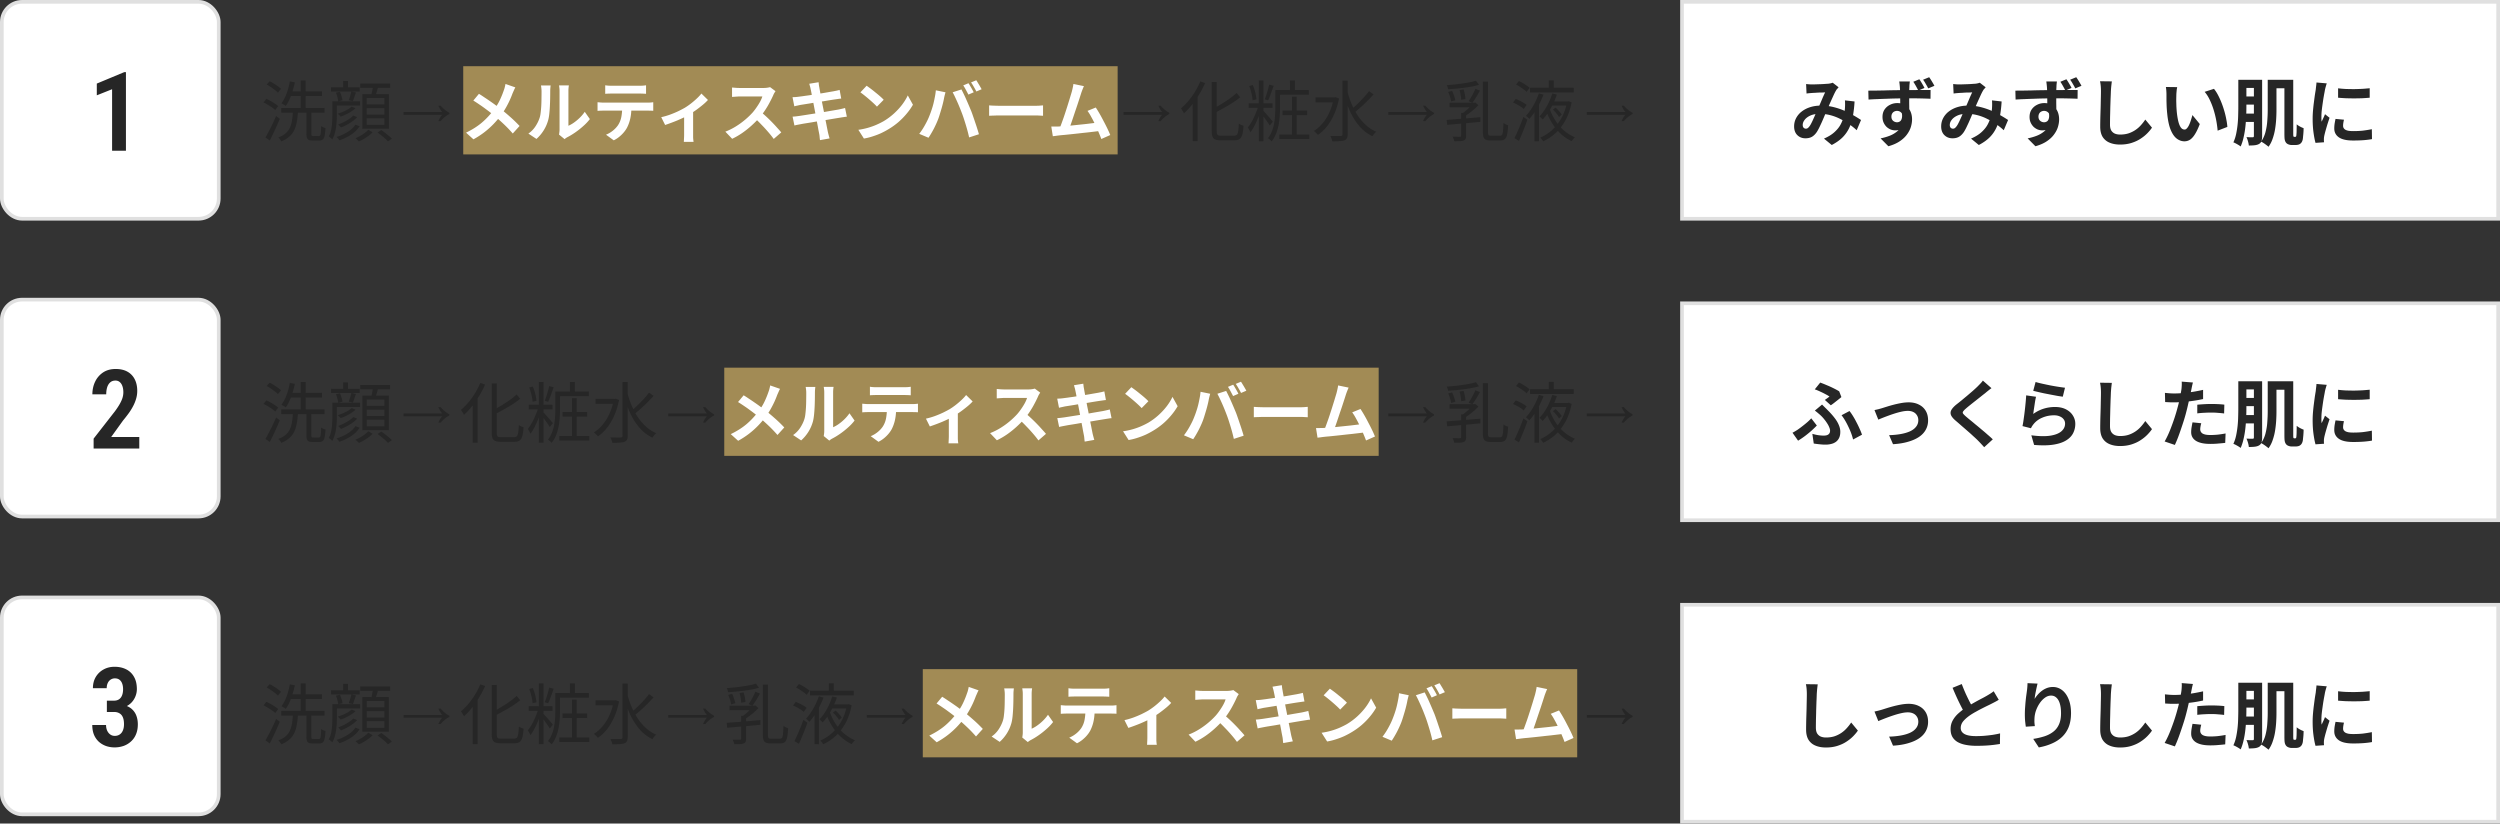
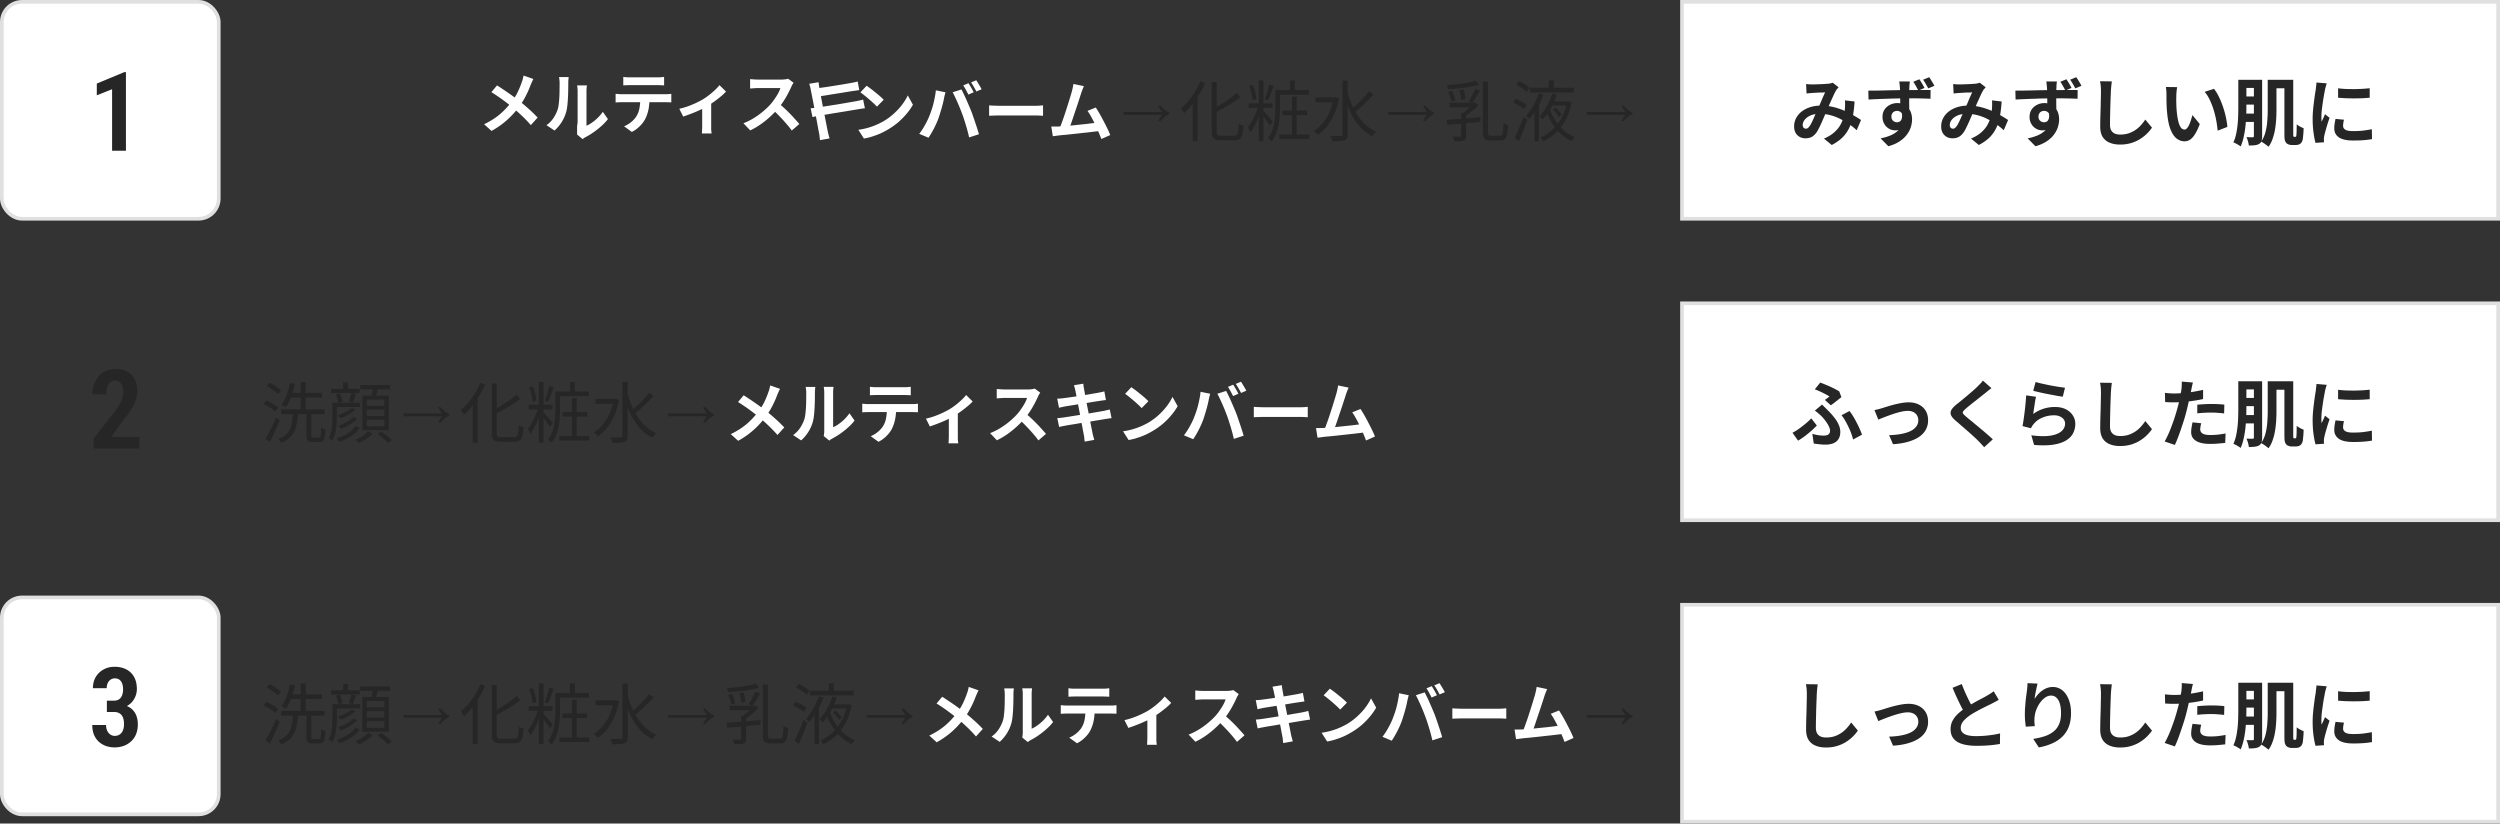
<svg xmlns="http://www.w3.org/2000/svg" width="680" height="224" fill="none">
  <rect width="100%" height="100%" fill="#333333" stroke="none" />
-   <path fill="#A28B55" d="M126 18h178v24H126zm71 82h178v24H197zm54 82h178v24H251z" />
  <rect x=".5" y=".5" width="59" height="59" rx="5.5" fill="#fff" stroke="#E0E0E0" />
  <path fill="#fff" stroke="#E0E0E0" d="M457.5.5h222v59h-222zm0 82h222v59h-222zm0 82h222v59h-222z" />
-   <rect x=".5" y="81.5" width="59" height="59" rx="5.5" fill="#fff" stroke="#E0E0E0" />
  <rect x=".5" y="162.5" width="59" height="59" rx="5.5" fill="#fff" stroke="#E0E0E0" />
  <path d="M635.96 106.019c.613.08 1.3.14 2.06.18.773.027 1.553.04 2.34.04.8-.013 1.567-.04 2.3-.08a67.747 67.747 0 001.9-.16v2.58c-.613.054-1.287.1-2.02.14a63.141 63.141 0 01-4.54 0 65.573 65.573 0 01-2.04-.14v-2.56zm1.6 8.54c-.08.334-.14.634-.18.9-.04.254-.06.514-.06.78 0 .214.053.414.16.6.107.174.267.327.48.46.227.12.513.214.86.28.36.054.793.08 1.3.08.893 0 1.733-.04 2.52-.12.787-.093 1.62-.226 2.5-.4l.04 2.7c-.64.12-1.38.214-2.22.28-.827.067-1.807.1-2.94.1-1.72 0-3-.286-3.84-.86-.84-.586-1.26-1.393-1.26-2.42 0-.386.027-.786.08-1.2.067-.426.153-.893.26-1.4l2.3.22zm-4.68-9.88a5.93 5.93 0 00-.18.56c-.067.24-.133.474-.2.7l-.12.52c-.04.28-.107.647-.2 1.1-.08.44-.167.94-.26 1.5-.08.547-.16 1.107-.24 1.68-.08.574-.147 1.127-.2 1.66-.04.534-.06 1-.06 1.4v.64c.013.24.04.46.08.66.093-.226.193-.453.3-.68l.32-.68c.107-.24.2-.466.28-.68l1.24.98c-.187.547-.38 1.134-.58 1.76-.187.627-.36 1.22-.52 1.78-.147.547-.26 1-.34 1.36-.027.147-.053.314-.08.5-.013.187-.02.334-.02.44v.38c.013.16.027.307.04.44l-2.32.16c-.2-.693-.38-1.613-.54-2.76-.16-1.16-.24-2.42-.24-3.78 0-.746.033-1.506.1-2.28.067-.773.147-1.513.24-2.22.093-.72.18-1.373.26-1.96.093-.586.173-1.073.24-1.46.027-.28.06-.593.1-.94.053-.36.087-.7.1-1.02l2.8.24zm-15.1-.979h4.78v2.3h-4.78v-2.3zm-.96 0h2.38v8.2c0 .774-.026 1.614-.08 2.52a26.726 26.726 0 01-.3 2.7 14.71 14.71 0 01-.66 2.6 8.12 8.12 0 01-1.12 2.2 7.68 7.68 0 00-.6-.48 11.4 11.4 0 00-.76-.54 7.91 7.91 0 00-.66-.38 7.934 7.934 0 001.2-2.64c.254-.986.414-1.993.48-3.02.08-1.04.12-2.026.12-2.96v-8.2zm4.54 0h2.4v14.54c0 .52.02.807.06.86.054.08.12.12.2.12h.28c.107 0 .18-.033.22-.1.067-.08.107-.32.12-.72.027-.213.04-.546.04-1 .014-.453.02-.98.02-1.58.254.214.554.414.9.6.347.187.674.334.98.44 0 .36-.013.734-.04 1.12-.026.387-.06.754-.1 1.1-.026.334-.053.594-.08.78-.12.587-.353 1-.7 1.24-.146.12-.333.207-.56.26-.226.054-.446.08-.66.08h-1.14c-.24 0-.493-.046-.76-.14a1.603 1.603 0 01-.66-.4 1.718 1.718 0 01-.3-.48c-.08-.173-.14-.426-.18-.76-.026-.333-.04-.786-.04-1.36v-14.6zm-11.6 0h4.44v2.22h-4.44v-2.22zm0 4.54h4.52v2.22h-4.52v-2.22zm-.02 4.66h4.48v2.26h-4.48v-2.26zm-.92-9.2h2.2v7.3c0 .8-.02 1.674-.06 2.62-.04.947-.113 1.907-.22 2.88-.106.974-.266 1.92-.48 2.84-.2.92-.466 1.754-.8 2.5a5.268 5.268 0 00-.58-.4c-.24-.146-.486-.286-.74-.42a5.308 5.308 0 00-.66-.3c.32-.68.567-1.426.74-2.24.174-.826.307-1.673.4-2.54.094-.866.147-1.72.16-2.56.027-.853.04-1.646.04-2.38v-7.3zm4.24 0h2.24v15.32c0 .534-.06.974-.18 1.32-.106.347-.32.614-.64.8-.32.187-.706.307-1.16.36-.44.054-.986.08-1.64.08a4.854 4.854 0 00-.12-.74 9.454 9.454 0 00-.24-.84 7.425 7.425 0 00-.28-.7l1.02.04h.66c.12 0 .207-.026.26-.08.054-.053.08-.146.08-.28V103.7zm-16.58.34c-.08.266-.16.593-.24.98-.08.386-.14.686-.18.9a93.742 93.742 0 01-.36 1.66 67.045 67.045 0 01-.46 2.08c-.16.733-.326 1.433-.5 2.1a41.595 41.595 0 01-.64 2.3 88.125 88.125 0 01-.82 2.5c-.28.84-.566 1.646-.86 2.42-.293.76-.58 1.44-.86 2.04l-2.78-.94c.294-.507.607-1.12.94-1.84.334-.734.654-1.52.96-2.36.32-.84.614-1.674.88-2.5.267-.827.494-1.594.68-2.3a36.653 36.653 0 00.7-2.88c.094-.467.174-.9.24-1.3.08-.414.14-.774.18-1.08.04-.374.067-.747.08-1.12a6.018 6.018 0 00-.02-.9l3.06.24zm-5.1 2.98c.814 0 1.66-.04 2.54-.12.88-.08 1.767-.194 2.66-.34.894-.147 1.78-.32 2.66-.52v2.5a34.04 34.04 0 01-2.64.48c-.933.133-1.853.24-2.76.32a34.656 34.656 0 01-3.8.08c-.386-.027-.76-.047-1.12-.06l-.06-2.5c.52.053.967.093 1.34.12.374.026.767.04 1.18.04zm6.28 3.06c.56-.054 1.18-.1 1.86-.14.68-.04 1.34-.06 1.98-.06.574 0 1.154.013 1.74.04.6.026 1.194.073 1.78.14l-.06 2.4c-.493-.067-1.04-.12-1.64-.16a19.616 19.616 0 00-1.8-.08c-.68 0-1.34.02-1.98.06a22.1 22.1 0 00-1.88.16v-2.36zm1.08 5.04c-.08.28-.146.573-.2.88-.053.293-.08.553-.08.78 0 .213.047.413.14.6.094.186.24.353.44.5.2.133.474.24.82.32.36.08.807.12 1.34.12.68 0 1.36-.034 2.04-.1.694-.08 1.4-.187 2.12-.32l-.1 2.56c-.56.066-1.18.126-1.86.18-.68.066-1.42.1-2.22.1-1.68 0-2.966-.274-3.86-.82-.88-.56-1.32-1.347-1.32-2.36 0-.454.04-.914.12-1.38.08-.467.16-.9.24-1.3l2.38.24zm-24.32-10.98c-.053.413-.106.86-.16 1.34-.04.48-.073.92-.1 1.32a76.36 76.36 0 01-.08 2l-.08 2.44c-.013.853-.033 1.693-.06 2.52-.013.826-.02 1.546-.02 2.16 0 .666.12 1.2.36 1.6.254.386.587.666 1 .84.414.16.88.24 1.4.24.827 0 1.58-.107 2.26-.32a7.78 7.78 0 001.86-.9 7.825 7.825 0 001.5-1.3c.454-.494.86-1.014 1.22-1.56l1.82 2.2c-.32.48-.74.986-1.26 1.52-.52.533-1.14 1.033-1.86 1.5-.706.466-1.526.846-2.46 1.14-.933.293-1.966.44-3.1.44-1.093 0-2.046-.174-2.86-.52a4.017 4.017 0 01-1.88-1.56c-.44-.72-.66-1.647-.66-2.78 0-.547.007-1.167.02-1.86.014-.707.034-1.44.06-2.2.027-.76.047-1.5.06-2.22.014-.734.027-1.394.04-1.98.014-.587.02-1.054.02-1.4 0-.48-.02-.947-.06-1.4-.04-.467-.106-.9-.2-1.3l3.22.04zm-20.74-.24c.48.147 1.08.3 1.8.46.72.16 1.473.32 2.26.48.787.147 1.527.274 2.22.38.707.107 1.28.187 1.72.24l-.6 2.44a48.82 48.82 0 01-1.46-.22l-1.8-.34c-.627-.12-1.247-.24-1.86-.36a92.178 92.178 0 01-2.92-.68l.64-2.4zm.12 4.02c-.067.267-.14.614-.22 1.04-.067.414-.133.847-.2 1.3a92.45 92.45 0 01-.2 1.3c-.053.414-.1.76-.14 1.04a9.863 9.863 0 012.84-1.44c1-.306 2.02-.46 3.06-.46 1.173 0 2.173.214 3 .64.827.427 1.453.987 1.88 1.68.44.694.66 1.447.66 2.26a5.55 5.55 0 01-.58 2.52c-.387.774-1.02 1.434-1.9 1.98-.88.547-2.033.934-3.46 1.16-1.427.227-3.18.254-5.26.08l-.76-2.62c2 .267 3.68.307 5.04.12 1.36-.2 2.387-.586 3.08-1.16.707-.586 1.06-1.3 1.06-2.14 0-.44-.127-.826-.38-1.16-.253-.346-.607-.613-1.06-.8-.453-.2-.967-.3-1.54-.3-1.12 0-2.173.207-3.16.62-.973.4-1.773.98-2.4 1.74-.173.214-.32.414-.44.6-.107.174-.207.36-.3.56l-2.3-.58c.08-.386.16-.84.24-1.36a87.873 87.873 0 00.64-5.36c.053-.6.093-1.146.12-1.64l2.68.38zm-12.12-2.34c-.32.226-.633.466-.94.72-.307.24-.573.46-.8.66-.333.253-.733.566-1.2.94-.453.36-.933.74-1.44 1.14-.493.386-.973.766-1.44 1.14-.467.373-.867.706-1.2 1-.347.306-.58.56-.7.76a.48.48 0 000 .56c.133.186.38.44.74.76.293.253.667.566 1.12.94.467.373.967.786 1.5 1.24.547.44 1.1.9 1.66 1.38.573.466 1.12.933 1.64 1.4.533.453 1.007.88 1.42 1.28l-2.34 2.14a55.774 55.774 0 00-1.74-1.86 29.94 29.94 0 00-1.2-1.12 45.32 45.32 0 00-1.58-1.42c-.56-.494-1.12-.98-1.68-1.46-.56-.494-1.067-.934-1.52-1.32-.667-.56-1.1-1.074-1.3-1.54a1.571 1.571 0 01.08-1.38c.253-.467.713-.974 1.38-1.52.4-.307.853-.667 1.36-1.08.507-.427 1.027-.86 1.56-1.3.533-.454 1.04-.887 1.52-1.3.48-.427.887-.8 1.22-1.12.293-.294.587-.594.88-.9.293-.307.513-.574.66-.8l2.34 2.06zm-31.82 5.959c.307-.066.66-.146 1.06-.24.4-.106.754-.206 1.06-.3.334-.106.78-.246 1.34-.42a43.67 43.67 0 011.84-.52c.68-.173 1.36-.32 2.04-.44.694-.12 1.347-.18 1.96-.18 1.054 0 1.974.2 2.76.6.8.387 1.42.947 1.86 1.68.44.734.66 1.607.66 2.62 0 .907-.2 1.734-.6 2.48-.386.747-.98 1.4-1.78 1.96s-1.8 1.014-3 1.36c-1.186.36-2.573.587-4.16.68l-1.06-2.46a20.35 20.35 0 003.16-.3c.974-.173 1.814-.42 2.52-.74.72-.333 1.274-.753 1.66-1.26.4-.506.6-1.093.6-1.76 0-.506-.12-.946-.36-1.32a2.295 2.295 0 00-.98-.9c-.426-.213-.933-.32-1.52-.32-.466 0-.986.06-1.56.18-.573.12-1.166.274-1.78.46-.6.187-1.193.387-1.78.6-.586.214-1.133.42-1.64.62-.506.2-.926.374-1.26.52l-1.04-2.6zm-13.5-2.758c.24-.174.473-.34.7-.5.24-.174.426-.314.56-.42-.28-.2-.64-.414-1.08-.64-.44-.24-.914-.474-1.42-.7-.494-.24-.994-.447-1.5-.62l1.48-1.84c.56.2 1.146.433 1.76.7.626.253 1.233.526 1.82.82.6.293 1.126.58 1.58.86l.6 1.56c-.134.12-.32.273-.56.46a36.76 36.76 0 01-.78.62c-.28.226-.56.446-.84.66-.267.2-.5.366-.7.5l-1.62-1.46zm-3.4 9.22c.546.16 1.073.28 1.58.36.52.08 1.02.12 1.5.12.346 0 .646-.04.9-.12.266-.094.473-.24.62-.44.146-.2.22-.454.22-.76 0-.294-.08-.62-.24-.98-.147-.36-.34-.72-.58-1.08-.227-.36-.474-.7-.74-1.02a9.657 9.657 0 00-.72-.82c-.254-.254-.54-.514-.86-.78-.32-.28-.654-.547-1-.8l1.96-1.64.84.84c.266.253.526.513.78.78.72.72 1.326 1.406 1.82 2.06.493.64.866 1.273 1.12 1.9.266.613.4 1.226.4 1.84 0 .666-.114 1.226-.34 1.68a2.76 2.76 0 01-.88 1.06c-.374.266-.8.453-1.28.56-.48.12-.974.18-1.48.18-.56 0-1.12-.034-1.68-.1-.56-.054-1.08-.12-1.56-.2l-.38-2.64zm11.08 1.54a14.847 14.847 0 00-.5-1.64 18.493 18.493 0 00-.76-1.78c-.28-.6-.58-1.174-.9-1.72a13.169 13.169 0 00-.98-1.46l2.16-1.14c.306.373.626.833.96 1.38.333.533.653 1.106.96 1.72.32.6.606 1.193.86 1.78.266.573.473 1.093.62 1.56l-2.42 1.3zm-9.86-3.8c-.374.386-.82.82-1.34 1.3-.52.466-1.1.946-1.74 1.44-.627.48-1.3.94-2.02 1.38l-1.52-2.16c.44-.227.893-.494 1.36-.8.466-.32.926-.66 1.38-1.02.466-.36.9-.714 1.3-1.06.413-.36.766-.707 1.06-1.04l1.52 1.96zM635.96 24.02c.613.08 1.3.14 2.06.18.773.026 1.553.04 2.34.04.8-.014 1.567-.04 2.3-.08a72.197 72.197 0 001.9-.16v2.58c-.613.053-1.287.1-2.02.14a64.075 64.075 0 01-4.54 0 67.804 67.804 0 01-2.04-.14v-2.56zm1.6 8.54a10.7 10.7 0 00-.18.9c-.04.253-.06.513-.06.78 0 .213.053.413.16.6.107.173.267.326.48.46a3.1 3.1 0 00.86.28c.36.053.793.08 1.3.08.893 0 1.733-.04 2.52-.12a33.26 33.26 0 002.5-.4l.04 2.7c-.64.12-1.38.213-2.22.28-.827.066-1.807.1-2.94.1-1.72 0-3-.287-3.84-.86-.84-.587-1.26-1.394-1.26-2.42 0-.387.027-.787.08-1.2.067-.427.153-.894.26-1.4l2.3.22zm-4.68-9.88c-.053.133-.113.32-.18.56-.067.24-.133.473-.2.7l-.12.52c-.04.28-.107.646-.2 1.1-.08.44-.167.94-.26 1.5-.08.546-.16 1.106-.24 1.68-.08.573-.147 1.126-.2 1.66-.04.533-.06 1-.06 1.4v.64c.013.24.04.46.08.66.093-.227.193-.454.3-.68l.32-.68c.107-.24.2-.467.28-.68l1.24.98c-.187.546-.38 1.133-.58 1.76-.187.626-.36 1.22-.52 1.78-.147.546-.26 1-.34 1.36-.027.146-.053.313-.08.5-.013.186-.02.333-.02.44v.38c.013.16.027.306.04.44l-2.32.16c-.2-.694-.38-1.614-.54-2.76-.16-1.16-.24-2.42-.24-3.78 0-.747.033-1.507.1-2.28.067-.774.147-1.514.24-2.22.093-.72.18-1.374.26-1.96.093-.587.173-1.074.24-1.46.027-.28.06-.594.1-.94.053-.36.087-.7.1-1.02l2.8.24zm-15.1-.98h4.78V24h-4.78v-2.3zm-.96 0h2.38v8.2c0 .774-.026 1.614-.08 2.52a26.771 26.771 0 01-.3 2.7 14.732 14.732 0 01-.66 2.6 8.124 8.124 0 01-1.12 2.2 7.541 7.541 0 00-.6-.48 11.4 11.4 0 00-.76-.54 7.716 7.716 0 00-.66-.38 7.94 7.94 0 001.2-2.64c.254-.986.414-1.993.48-3.02.08-1.04.12-2.026.12-2.96v-8.2zm4.54 0h2.4v14.54c0 .52.02.807.06.86.054.08.12.12.2.12h.28c.107 0 .18-.033.22-.1.067-.08.107-.32.12-.72.027-.213.04-.547.04-1 .014-.453.02-.98.02-1.58.254.213.554.413.9.6.347.187.674.334.98.44 0 .36-.013.733-.04 1.12-.026.387-.06.754-.1 1.1a12.6 12.6 0 01-.08.78c-.12.587-.353 1-.7 1.24-.146.12-.333.207-.56.26-.226.053-.446.08-.66.08h-1.14c-.24 0-.493-.046-.76-.14a1.606 1.606 0 01-.66-.4 1.726 1.726 0 01-.3-.48c-.08-.173-.14-.427-.18-.76-.026-.333-.04-.786-.04-1.36V21.7zm-11.6 0h4.44v2.22h-4.44V21.7zm0 4.54h4.52v2.22h-4.52v-2.22zm-.02 4.66h4.48v2.26h-4.48V30.9zm-.92-9.2h2.2V29c0 .8-.02 1.674-.06 2.62-.04.947-.113 1.907-.22 2.88-.106.974-.266 1.92-.48 2.84-.2.92-.466 1.753-.8 2.5a5.227 5.227 0 00-.58-.4c-.24-.146-.486-.286-.74-.42a5.221 5.221 0 00-.66-.3c.32-.68.567-1.426.74-2.24a25.57 25.57 0 00.4-2.54c.094-.866.147-1.72.16-2.56.027-.853.04-1.646.04-2.38v-7.3zm4.24 0h2.24v15.32c0 .533-.06.973-.18 1.32a1.36 1.36 0 01-.64.8c-.32.187-.706.307-1.16.36-.44.053-.986.08-1.64.08a4.84 4.84 0 00-.12-.74 9.454 9.454 0 00-.24-.84 7.35 7.35 0 00-.28-.7l1.02.04h.66c.12 0 .207-.027.26-.08.054-.053.08-.146.08-.28V21.7zm-20.86 2c-.053.24-.1.514-.14.82l-.08.9c-.013.293-.02.533-.02.72-.013.44-.02.893-.02 1.36l.04 1.44c.027.48.06.96.1 1.44.093.96.227 1.807.4 2.54.173.733.4 1.307.68 1.72.28.4.633.6 1.06.6.227 0 .447-.127.66-.38.227-.253.427-.58.6-.98a9.94 9.94 0 00.48-1.3c.147-.453.273-.88.38-1.28l2 2.44c-.44 1.16-.88 2.087-1.32 2.78-.427.68-.873 1.173-1.34 1.48-.467.294-.973.44-1.52.44-.72 0-1.407-.24-2.06-.72-.64-.48-1.187-1.253-1.64-2.32-.453-1.08-.773-2.513-.96-4.3-.067-.613-.12-1.26-.16-1.94-.027-.68-.047-1.326-.06-1.94V25.7c0-.28-.013-.613-.04-1a10.41 10.41 0 00-.12-1.04l3.08.04zm10 .46a9.977 9.977 0 011.08 1.66c.347.654.667 1.354.96 2.1.293.747.553 1.513.78 2.3.227.774.407 1.534.54 2.28.147.733.24 1.407.28 2.02l-2.64 1.02a28.09 28.09 0 00-.36-2.66 26.15 26.15 0 00-.7-2.9 19.409 19.409 0 00-1.06-2.76c-.4-.866-.873-1.613-1.42-2.24l2.54-.82zm-27.78-2.02c-.053.413-.106.86-.16 1.34-.04.48-.073.92-.1 1.32a76.19 76.19 0 01-.08 2l-.08 2.44c-.013.853-.033 1.693-.06 2.52-.013.826-.02 1.546-.02 2.16 0 .666.12 1.2.36 1.6a2.19 2.19 0 001 .84c.414.16.88.24 1.4.24.827 0 1.58-.107 2.26-.32a7.78 7.78 0 001.86-.9 7.79 7.79 0 001.5-1.3c.454-.494.86-1.014 1.22-1.56l1.82 2.2c-.32.48-.74.986-1.26 1.52-.52.533-1.14 1.033-1.86 1.5-.706.466-1.526.846-2.46 1.14-.933.293-1.966.44-3.1.44-1.093 0-2.046-.174-2.86-.52a4.009 4.009 0 01-1.88-1.56c-.44-.72-.66-1.647-.66-2.78 0-.547.007-1.167.02-1.86.014-.707.034-1.44.06-2.2.027-.76.047-1.5.06-2.22.014-.734.027-1.394.04-1.98a60.8 60.8 0 00.02-1.4c0-.48-.02-.947-.06-1.4-.04-.467-.106-.9-.2-1.3l3.22.04zm-14.94.02c-.014.107-.034.28-.06.52-.027.227-.047.46-.06.7 0 .227-.007.393-.02.5-.014.267-.027.627-.04 1.08v3.16c.013.547.02 1.067.02 1.56.013.48.02.88.02 1.2l-2.48-.86v-2.36c0-.507-.007-1.007-.02-1.5a41.49 41.49 0 00-.06-2.26c-.027-.4-.06-.76-.1-1.08-.04-.32-.067-.54-.08-.66h2.88zm-11.3 2.5c.6-.013 1.266-.02 2-.02l2.34-.04a150.722 150.722 0 014.62-.08c.693-.013 1.293-.02 1.8-.02h1.66c.6-.013 1.193-.02 1.78-.02h2.74l-.02 2.38a147.393 147.393 0 00-6.24-.12c-.907 0-1.827.013-2.76.04-.934.013-1.86.04-2.78.08-.92.027-1.807.06-2.66.1a62.63 62.63 0 00-2.42.12l-.06-2.42zm10.82 5.9c0 1.093-.134 2-.4 2.72-.254.72-.64 1.267-1.16 1.64-.52.36-1.167.54-1.94.54-.387 0-.787-.073-1.2-.22-.4-.16-.774-.393-1.12-.7a3.859 3.859 0 01-.82-1.16c-.214-.453-.32-.98-.32-1.58 0-.76.18-1.42.54-1.98a3.77 3.77 0 011.48-1.3c.613-.32 1.28-.48 2-.48.88 0 1.613.2 2.2.6.6.4 1.053.933 1.36 1.6.306.667.46 1.413.46 2.24 0 .653-.107 1.333-.32 2.04-.214.707-.574 1.4-1.08 2.08-.494.68-1.154 1.293-1.98 1.84-.814.547-1.834.993-3.06 1.34l-2.12-2.14a15.08 15.08 0 002.38-.68 7.378 7.378 0 001.92-1.06c.56-.427.993-.953 1.3-1.58.32-.627.48-1.373.48-2.24 0-.653-.154-1.133-.46-1.44-.307-.32-.694-.48-1.16-.48-.254 0-.5.06-.74.18-.227.107-.414.28-.56.52-.147.24-.22.533-.22.88 0 .467.153.84.46 1.12.32.267.68.4 1.08.4.32 0 .606-.1.86-.3.253-.213.413-.553.48-1.02.08-.467.013-1.093-.2-1.88l1.86.5zm3.06-9c.253.36.506.76.76 1.2.253.427.466.813.64 1.16l-1.68.7c-.2-.4-.414-.8-.64-1.2a14.809 14.809 0 00-.72-1.18l1.64-.68zm2.68-.56c.253.36.506.753.76 1.18.253.413.473.8.66 1.16l-1.68.7c-.2-.4-.42-.8-.66-1.2a10.29 10.29 0 00-.74-1.16l1.66-.68zm-33.48 1.86c.28.027.573.053.88.08a19.896 19.896 0 001.8 0l1.18-.04c.4-.013.78-.033 1.14-.06.36-.027.653-.047.88-.06.24-.013.48-.047.72-.1a4.24 4.24 0 00.64-.18l1.6 1.24c-.133.16-.26.307-.38.44-.12.12-.22.253-.3.4-.227.373-.487.887-.78 1.54-.293.64-.607 1.333-.94 2.08-.32.747-.633 1.473-.94 2.18-.2.453-.407.933-.62 1.44a71.28 71.28 0 01-.66 1.52c-.227.493-.447.96-.66 1.4-.213.427-.42.8-.62 1.12-.4.6-.847 1.047-1.34 1.34-.493.28-1.087.42-1.78.42-.88 0-1.613-.287-2.2-.86-.587-.573-.88-1.367-.88-2.38 0-.8.18-1.547.54-2.24a5.438 5.438 0 011.52-1.8c.667-.52 1.447-.92 2.34-1.2.893-.28 1.873-.42 2.94-.42 1.16 0 2.28.133 3.36.4s2.087.607 3.02 1.02a21.4 21.4 0 012.54 1.3c.76.44 1.407.84 1.94 1.2l-1.18 2.78c-.6-.56-1.273-1.1-2.02-1.62a19.327 19.327 0 00-2.4-1.42c-.84-.44-1.74-.787-2.7-1.04a11.403 11.403 0 00-2.96-.38c-.973 0-1.807.153-2.5.46-.68.307-1.2.693-1.56 1.16-.36.453-.54.927-.54 1.42 0 .32.08.567.24.74.173.173.373.26.6.26a.895.895 0 00.54-.16c.147-.107.313-.287.5-.54.173-.24.34-.527.5-.86.173-.333.347-.7.52-1.1.187-.4.367-.807.54-1.22.187-.413.367-.813.54-1.2.24-.533.487-1.087.74-1.66.253-.587.493-1.153.72-1.7.24-.547.46-1.027.66-1.44-.2.013-.447.027-.74.04a23.653 23.653 0 00-1.9.08c-.307.013-.573.027-.8.04-.2.013-.46.033-.78.06-.307.027-.587.06-.84.1l-.12-2.58zm13.18 4.74a32.564 32.564 0 01-.44 3.9 12.624 12.624 0 01-.98 3.22 9.179 9.179 0 01-1.82 2.62c-.773.773-1.76 1.473-2.96 2.1l-2.12-1.74c1.227-.533 2.207-1.147 2.94-1.84.747-.693 1.307-1.42 1.68-2.18.387-.76.653-1.5.8-2.22.147-.733.24-1.393.28-1.98.027-.387.04-.767.04-1.14 0-.387-.013-.733-.04-1.04l2.62.3zm-24.96-5.44c-.014.107-.034.28-.06.52-.027.227-.047.46-.06.7 0 .227-.007.393-.02.5-.014.267-.027.627-.04 1.08v3.16c.013.547.02 1.067.02 1.56.013.48.02.88.02 1.2l-2.48-.86v-2.36c0-.507-.007-1.007-.02-1.5a41.49 41.49 0 00-.06-2.26c-.027-.4-.06-.76-.1-1.08-.04-.32-.067-.54-.08-.66h2.88zm-11.3 2.5c.6-.013 1.266-.02 2-.02l2.34-.04a150.722 150.722 0 014.62-.08c.693-.013 1.293-.02 1.8-.02h1.66c.6-.013 1.193-.02 1.78-.02h2.74l-.02 2.38a147.393 147.393 0 00-6.24-.12c-.907 0-1.827.013-2.76.04-.934.013-1.86.04-2.78.08-.92.027-1.807.06-2.66.1a62.63 62.63 0 00-2.42.12l-.06-2.42zm10.82 5.9c0 1.093-.134 2-.4 2.72-.254.72-.64 1.267-1.16 1.64-.52.36-1.167.54-1.94.54-.387 0-.787-.073-1.2-.22-.4-.16-.774-.393-1.12-.7a3.859 3.859 0 01-.82-1.16c-.214-.453-.32-.98-.32-1.58 0-.76.18-1.42.54-1.98a3.77 3.77 0 011.48-1.3c.613-.32 1.28-.48 2-.48.88 0 1.613.2 2.2.6.6.4 1.053.933 1.36 1.6.306.667.46 1.413.46 2.24 0 .653-.107 1.333-.32 2.04-.214.707-.574 1.4-1.08 2.08-.494.68-1.154 1.293-1.98 1.84-.814.547-1.834.993-3.06 1.34l-2.12-2.14a15.08 15.08 0 002.38-.68 7.378 7.378 0 001.92-1.06c.56-.427.993-.953 1.3-1.58.32-.627.48-1.373.48-2.24 0-.653-.154-1.133-.46-1.44-.307-.32-.694-.48-1.16-.48-.254 0-.5.06-.74.18-.227.107-.414.28-.56.52-.147.24-.22.533-.22.88 0 .467.153.84.46 1.12.32.267.68.4 1.08.4.32 0 .606-.1.86-.3.253-.213.413-.553.48-1.02.08-.467.013-1.093-.2-1.88l1.86.5zm3.06-9c.253.36.506.76.76 1.2.253.427.466.813.64 1.16l-1.68.7c-.2-.4-.414-.8-.64-1.2a14.809 14.809 0 00-.72-1.18l1.64-.68zm2.68-.56c.253.36.506.753.76 1.18.253.413.473.8.66 1.16l-1.68.7c-.2-.4-.42-.8-.66-1.2a10.29 10.29 0 00-.74-1.16l1.66-.68zm-33.48 1.86c.28.027.573.053.88.08a19.896 19.896 0 001.8 0l1.18-.04c.4-.013.78-.033 1.14-.06.36-.027.653-.047.88-.06.24-.013.48-.047.72-.1a4.24 4.24 0 00.64-.18l1.6 1.24c-.133.16-.26.307-.38.44-.12.12-.22.253-.3.4-.227.373-.487.887-.78 1.54-.293.64-.607 1.333-.94 2.08-.32.747-.633 1.473-.94 2.18-.2.453-.407.933-.62 1.44a71.28 71.28 0 01-.66 1.52c-.227.493-.447.96-.66 1.4-.213.427-.42.8-.62 1.12-.4.6-.847 1.047-1.34 1.34-.493.28-1.087.42-1.78.42-.88 0-1.613-.287-2.2-.86-.587-.573-.88-1.367-.88-2.38 0-.8.18-1.547.54-2.24a5.438 5.438 0 011.52-1.8c.667-.52 1.447-.92 2.34-1.2.893-.28 1.873-.42 2.94-.42 1.16 0 2.28.133 3.36.4s2.087.607 3.02 1.02a21.4 21.4 0 012.54 1.3c.76.44 1.407.84 1.94 1.2l-1.18 2.78c-.6-.56-1.273-1.1-2.02-1.62a19.327 19.327 0 00-2.4-1.42c-.84-.44-1.74-.787-2.7-1.04a11.403 11.403 0 00-2.96-.38c-.973 0-1.807.153-2.5.46-.68.307-1.2.693-1.56 1.16-.36.453-.54.927-.54 1.42 0 .32.08.567.24.74.173.173.373.26.6.26a.895.895 0 00.54-.16c.147-.107.313-.287.5-.54.173-.24.34-.527.5-.86.173-.333.347-.7.52-1.1.187-.4.367-.807.54-1.22.187-.413.367-.813.54-1.2.24-.533.487-1.087.74-1.66.253-.587.493-1.153.72-1.7.24-.547.46-1.027.66-1.44-.2.013-.447.027-.74.04a23.653 23.653 0 00-1.9.08c-.307.013-.573.027-.8.04-.2.013-.46.033-.78.06-.307.027-.587.06-.84.1l-.12-2.58zm13.18 4.74a32.564 32.564 0 01-.44 3.9 12.624 12.624 0 01-.98 3.22 9.179 9.179 0 01-1.82 2.62c-.773.773-1.76 1.473-2.96 2.1l-2.12-1.74c1.227-.533 2.207-1.147 2.94-1.84.747-.693 1.307-1.42 1.68-2.18.387-.76.653-1.5.8-2.22.147-.733.24-1.393.28-1.98.027-.387.04-.767.04-1.14 0-.387-.013-.733-.04-1.04l2.62.3zm131.52 160.419c.613.08 1.3.14 2.06.18.773.027 1.553.04 2.34.04.8-.013 1.567-.04 2.3-.08a67.747 67.747 0 001.9-.16v2.58c-.613.054-1.287.1-2.02.14a63.141 63.141 0 01-4.54 0 65.573 65.573 0 01-2.04-.14v-2.56zm1.6 8.54c-.08.334-.14.634-.18.9-.04.254-.06.514-.06.78 0 .214.053.414.16.6.107.174.267.327.48.46.227.12.513.214.86.28.36.054.793.08 1.3.08.893 0 1.733-.04 2.52-.12.787-.093 1.62-.226 2.5-.4l.04 2.7c-.64.12-1.38.214-2.22.28-.827.067-1.807.1-2.94.1-1.72 0-3-.286-3.84-.86-.84-.586-1.26-1.393-1.26-2.42 0-.386.027-.786.08-1.2.067-.426.153-.893.26-1.4l2.3.22zm-4.68-9.88a5.93 5.93 0 00-.18.56c-.067.24-.133.474-.2.7l-.12.52c-.04.28-.107.647-.2 1.1-.08.44-.167.94-.26 1.5-.08.547-.16 1.107-.24 1.68-.08.574-.147 1.127-.2 1.66-.04.534-.06 1-.06 1.4v.64c.013.24.04.46.08.66.093-.226.193-.453.3-.68l.32-.68c.107-.24.2-.466.28-.68l1.24.98c-.187.547-.38 1.134-.58 1.76-.187.627-.36 1.22-.52 1.78-.147.547-.26 1-.34 1.36-.027.147-.053.314-.08.5-.013.187-.02.334-.02.44v.38c.013.16.027.307.04.44l-2.32.16c-.2-.693-.38-1.613-.54-2.76-.16-1.16-.24-2.42-.24-3.78 0-.746.033-1.506.1-2.28.067-.773.147-1.513.24-2.22.093-.72.18-1.373.26-1.96.093-.586.173-1.073.24-1.46.027-.28.06-.593.1-.94.053-.36.087-.7.1-1.02l2.8.24zm-15.1-.979h4.78v2.3h-4.78v-2.3zm-.96 0h2.38v8.2c0 .774-.026 1.614-.08 2.52a26.726 26.726 0 01-.3 2.7 14.71 14.71 0 01-.66 2.6 8.12 8.12 0 01-1.12 2.2 7.68 7.68 0 00-.6-.48 11.4 11.4 0 00-.76-.54 7.91 7.91 0 00-.66-.38 7.934 7.934 0 001.2-2.64c.254-.986.414-1.993.48-3.02.08-1.04.12-2.026.12-2.96v-8.2zm4.54 0h2.4v14.54c0 .52.02.807.06.86.054.08.12.12.2.12h.28c.107 0 .18-.033.22-.1.067-.08.107-.32.12-.72.027-.213.04-.546.04-1 .014-.453.02-.98.02-1.58.254.214.554.414.9.6.347.187.674.334.98.44 0 .36-.013.734-.04 1.12-.026.387-.06.754-.1 1.1-.026.334-.053.594-.08.78-.12.587-.353 1-.7 1.24-.146.12-.333.207-.56.26-.226.054-.446.08-.66.08h-1.14c-.24 0-.493-.046-.76-.14a1.603 1.603 0 01-.66-.4 1.718 1.718 0 01-.3-.48c-.08-.173-.14-.426-.18-.76-.026-.333-.04-.786-.04-1.36v-14.6zm-11.6 0h4.44v2.22h-4.44v-2.22zm0 4.54h4.52v2.22h-4.52v-2.22zm-.02 4.66h4.48v2.26h-4.48v-2.26zm-.92-9.2h2.2v7.3c0 .8-.02 1.674-.06 2.62-.04.947-.113 1.907-.22 2.88-.106.974-.266 1.92-.48 2.84-.2.92-.466 1.754-.8 2.5a5.268 5.268 0 00-.58-.4c-.24-.146-.486-.286-.74-.42a5.308 5.308 0 00-.66-.3c.32-.68.567-1.426.74-2.24.174-.826.307-1.673.4-2.54.094-.866.147-1.72.16-2.56.027-.853.04-1.646.04-2.38v-7.3zm4.24 0h2.24v15.32c0 .534-.06.974-.18 1.32-.106.347-.32.614-.64.8-.32.187-.706.307-1.16.36-.44.054-.986.08-1.64.08a4.854 4.854 0 00-.12-.74 9.454 9.454 0 00-.24-.84 7.425 7.425 0 00-.28-.7l1.02.04h.66c.12 0 .207-.026.26-.08.054-.053.08-.146.08-.28V185.7zm-16.58.34c-.08.266-.16.593-.24.98-.08.386-.14.686-.18.9a93.742 93.742 0 01-.36 1.66 67.045 67.045 0 01-.46 2.08c-.16.733-.326 1.433-.5 2.1a41.595 41.595 0 01-.64 2.3 88.125 88.125 0 01-.82 2.5c-.28.84-.566 1.646-.86 2.42-.293.76-.58 1.44-.86 2.04l-2.78-.94c.294-.507.607-1.12.94-1.84.334-.734.654-1.52.96-2.36.32-.84.614-1.674.88-2.5.267-.827.494-1.594.68-2.3a36.653 36.653 0 00.7-2.88c.094-.467.174-.9.24-1.3.08-.414.14-.774.18-1.08.04-.374.067-.747.08-1.12a6.018 6.018 0 00-.02-.9l3.06.24zm-5.1 2.98c.814 0 1.66-.04 2.54-.12.88-.08 1.767-.194 2.66-.34.894-.147 1.78-.32 2.66-.52v2.5a34.04 34.04 0 01-2.64.48c-.933.133-1.853.24-2.76.32a34.656 34.656 0 01-3.8.08c-.386-.027-.76-.047-1.12-.06l-.06-2.5c.52.053.967.093 1.34.12.374.026.767.04 1.18.04zm6.28 3.06c.56-.054 1.18-.1 1.86-.14.68-.04 1.34-.06 1.98-.06.574 0 1.154.013 1.74.04.6.026 1.194.073 1.78.14l-.06 2.4c-.493-.067-1.04-.12-1.64-.16a19.616 19.616 0 00-1.8-.08c-.68 0-1.34.02-1.98.06a22.1 22.1 0 00-1.88.16v-2.36zm1.08 5.04c-.08.28-.146.573-.2.88-.053.293-.08.553-.08.78 0 .213.047.413.14.6.094.186.24.353.44.5.2.133.474.24.82.32.36.08.807.12 1.34.12.68 0 1.36-.034 2.04-.1.694-.08 1.4-.187 2.12-.32l-.1 2.56c-.56.066-1.18.126-1.86.18-.68.066-1.42.1-2.22.1-1.68 0-2.966-.274-3.86-.82-.88-.56-1.32-1.347-1.32-2.36 0-.454.04-.914.12-1.38.08-.467.16-.9.24-1.3l2.38.24zm-24.32-10.98c-.053.413-.106.86-.16 1.34-.04.48-.073.92-.1 1.32a76.36 76.36 0 01-.08 2l-.08 2.44c-.013.853-.033 1.693-.06 2.52-.013.826-.02 1.546-.02 2.16 0 .666.12 1.2.36 1.6.254.386.587.666 1 .84.414.16.88.24 1.4.24.827 0 1.58-.107 2.26-.32a7.78 7.78 0 001.86-.9 7.825 7.825 0 001.5-1.3c.454-.494.86-1.014 1.22-1.56l1.82 2.2c-.32.48-.74.986-1.26 1.52-.52.533-1.14 1.033-1.86 1.5-.706.466-1.526.846-2.46 1.14-.933.293-1.966.44-3.1.44-1.093 0-2.046-.174-2.86-.52a4.017 4.017 0 01-1.88-1.56c-.44-.72-.66-1.647-.66-2.78 0-.547.007-1.167.02-1.86.014-.707.034-1.44.06-2.2.027-.76.047-1.5.06-2.22.014-.734.027-1.394.04-1.98.014-.587.02-1.054.02-1.4 0-.48-.02-.947-.06-1.4-.04-.467-.106-.9-.2-1.3l3.22.04zm-20.2-.2c-.067.24-.14.54-.22.9-.08.36-.16.74-.24 1.14-.08.387-.154.767-.22 1.14-.054.374-.094.7-.12.98.24-.4.526-.786.86-1.16a6.912 6.912 0 011.12-1.04 5.57 5.57 0 011.38-.76 4.604 4.604 0 011.6-.28c.933 0 1.773.287 2.52.86.746.574 1.333 1.394 1.76 2.46.44 1.067.66 2.334.66 3.8 0 1.414-.207 2.654-.62 3.72a7.516 7.516 0 01-1.78 2.7c-.774.747-1.7 1.354-2.78 1.82-1.067.48-2.26.84-3.58 1.08l-1.52-2.32a20.32 20.32 0 003.04-.7c.933-.306 1.733-.72 2.4-1.24.68-.52 1.2-1.186 1.56-2 .373-.826.56-1.84.56-3.04 0-1.026-.107-1.893-.32-2.6-.214-.72-.527-1.266-.94-1.64-.4-.373-.88-.56-1.44-.56-.587 0-1.147.194-1.68.58-.534.387-1.014.894-1.44 1.52a8.743 8.743 0 00-1 2 7.509 7.509 0 00-.4 2.08c-.014.28-.02.587-.02.92.013.334.053.734.12 1.2l-2.46.16a60.94 60.94 0 01-.18-1.44c-.054-.586-.08-1.22-.08-1.9 0-.466.013-.966.04-1.5l.12-1.62c.053-.56.113-1.12.18-1.68.08-.56.153-1.093.22-1.6.053-.386.093-.766.12-1.14.026-.373.04-.693.04-.96l2.74.12zm-10.56 4.401c-.294.186-.607.366-.94.54-.32.173-.667.353-1.04.54-.307.16-.687.346-1.14.56-.44.213-.92.453-1.44.72-.507.253-1.02.526-1.54.82-.52.28-1.007.566-1.46.86-.827.546-1.5 1.113-2.02 1.7-.507.586-.76 1.233-.76 1.94 0 .706.346 1.253 1.04 1.64.693.373 1.733.56 3.12.56.693 0 1.426-.027 2.2-.08a43.62 43.62 0 002.32-.26c.76-.12 1.433-.254 2.02-.4l-.04 2.88c-.56.093-1.174.18-1.84.26-.654.08-1.367.14-2.14.18-.76.04-1.574.06-2.44.06-1 0-1.927-.08-2.78-.24-.84-.147-1.58-.394-2.22-.74a3.94 3.94 0 01-1.48-1.4c-.347-.587-.52-1.307-.52-2.16 0-.854.186-1.627.56-2.32a7.28 7.28 0 011.52-1.92 19.256 19.256 0 013.66-2.58c.533-.307 1.053-.6 1.56-.88.52-.28 1-.534 1.44-.76a29.41 29.41 0 002.14-1.24 9.8 9.8 0 00.84-.6l1.38 2.32zm-10.06-4.28c.333.88.68 1.726 1.04 2.54.373.813.74 1.573 1.1 2.28.373.706.713 1.34 1.02 1.9l-2.26 1.34a39.01 39.01 0 01-1.12-2.06 66.3 66.3 0 01-1.16-2.4 89.256 89.256 0 01-1.12-2.58l2.5-1.02zm-23.74 7.478c.307-.066.66-.146 1.06-.24.4-.106.754-.206 1.06-.3.334-.106.78-.246 1.34-.42a43.67 43.67 0 011.84-.52c.68-.173 1.36-.32 2.04-.44.694-.12 1.347-.18 1.96-.18 1.054 0 1.974.2 2.76.6.8.387 1.42.947 1.86 1.68.44.734.66 1.607.66 2.62 0 .907-.2 1.734-.6 2.48-.386.747-.98 1.4-1.78 1.96s-1.8 1.014-3 1.36c-1.186.36-2.573.587-4.16.68l-1.06-2.46a20.35 20.35 0 003.16-.3c.974-.173 1.814-.42 2.52-.74.72-.333 1.274-.753 1.66-1.26.4-.506.6-1.093.6-1.76 0-.506-.12-.946-.36-1.32a2.295 2.295 0 00-.98-.9c-.426-.213-.933-.32-1.52-.32-.466 0-.986.06-1.56.18-.573.12-1.166.274-1.78.46-.6.187-1.193.387-1.78.6-.586.214-1.133.42-1.64.62-.506.2-.926.374-1.26.52l-1.04-2.6zm-15.44-7.399c-.053.413-.106.86-.16 1.34-.04.48-.073.92-.1 1.32a76.36 76.36 0 01-.08 2l-.08 2.44c-.013.853-.033 1.693-.06 2.52-.013.826-.02 1.546-.02 2.16 0 .666.12 1.2.36 1.6.254.386.587.666 1 .84.414.16.88.24 1.4.24.827 0 1.58-.107 2.26-.32a7.78 7.78 0 001.86-.9 7.825 7.825 0 001.5-1.3c.454-.494.86-1.014 1.22-1.56l1.82 2.2c-.32.48-.74.986-1.26 1.52-.52.533-1.14 1.033-1.86 1.5-.706.466-1.526.846-2.46 1.14-.933.293-1.966.44-3.1.44-1.093 0-2.046-.174-2.86-.52a4.017 4.017 0 01-1.88-1.56c-.44-.72-.66-1.647-.66-2.78 0-.547.007-1.167.02-1.86.014-.707.034-1.44.06-2.2.027-.76.047-1.5.06-2.22.014-.734.027-1.394.04-1.98.014-.587.02-1.054.02-1.4 0-.48-.02-.947-.06-1.4-.04-.467-.106-.9-.2-1.3l3.22.04zM34.254 19.613V41h-3.765V24.271l-4.16 1.656v-3.194l7.486-3.12h.439zm3.633 99.252V122H25.465v-2.695l5.8-7.442c.587-.801 1.045-1.504 1.378-2.109.332-.606.566-1.148.703-1.626a5.21 5.21 0 00.205-1.406c0-.635-.083-1.192-.25-1.67-.165-.489-.41-.864-.732-1.128-.312-.274-.698-.41-1.157-.41-.576 0-1.05.161-1.42.483-.372.322-.65.767-.836 1.333-.175.566-.263 1.211-.263 1.934h-3.765c0-1.25.249-2.398.747-3.443a6.193 6.193 0 012.168-2.519c.947-.625 2.085-.938 3.413-.938 1.27 0 2.339.244 3.208.733a4.802 4.802 0 011.978 2.065c.459.889.688 1.948.688 3.179a7.48 7.48 0 01-.278 2.021 10.78 10.78 0 01-.777 1.978 15.845 15.845 0 01-1.215 1.992 37.029 37.029 0 01-1.597 2.051l-3.223 4.482h7.647zm-8.819 71.713h1.934c.557 0 1.02-.127 1.392-.381.37-.263.644-.63.82-1.098.176-.469.264-1.011.264-1.626 0-.596-.084-1.114-.25-1.553-.166-.449-.415-.796-.747-1.04-.322-.244-.737-.366-1.245-.366-.4 0-.771.107-1.113.322a2.18 2.18 0 00-.806.937c-.195.401-.293.874-.293 1.421h-3.75c0-1.152.254-2.163.762-3.032a5.461 5.461 0 012.11-2.051c.888-.498 1.89-.747 3.002-.747 1.202 0 2.256.23 3.165.689a4.922 4.922 0 012.138 2.051c.518.898.776 2.011.776 3.339 0 .645-.121 1.28-.366 1.905a5.205 5.205 0 01-1.069 1.714 5.25 5.25 0 01-1.773 1.215c-.693.303-1.498.454-2.416.454h-2.535v-2.153zm0 3.076v-2.109h2.534c1.046 0 1.939.137 2.681.41.752.274 1.362.659 1.831 1.157a4.467 4.467 0 011.04 1.743c.225.665.337 1.387.337 2.168 0 .997-.16 1.885-.483 2.666a5.34 5.34 0 01-1.348 1.963 5.921 5.921 0 01-2.021 1.231 7.33 7.33 0 01-2.49.41 7.137 7.137 0 01-2.271-.366 5.99 5.99 0 01-1.948-1.128 5.436 5.436 0 01-1.348-1.904c-.322-.772-.483-1.67-.483-2.696h3.75c0 .576.102 1.089.307 1.538.205.44.484.786.835 1.04.352.254.762.381 1.23.381.518 0 .963-.127 1.334-.381.38-.254.669-.615.864-1.084.205-.478.308-1.045.308-1.699 0-.791-.108-1.431-.323-1.919-.215-.488-.527-.845-.937-1.069-.4-.235-.889-.352-1.465-.352h-1.934zM441.059 32.95c.18-.384.354-.72.522-1.008.18-.288.354-.528.522-.72h-10.494v-.756h10.494a7.016 7.016 0 01-.522-.738 14.581 14.581 0 01-.522-.99h.63c.756.876 1.548 1.524 2.376 1.944v.324c-.828.408-1.62 1.056-2.376 1.944h-.63zm-18.665-3.132l.72-.54c.324.276.642.594.954.954.324.36.564.678.72.954l-.738.648a6.196 6.196 0 00-.702-.99 9.92 9.92 0 00-.954-1.026zm-6.228-5.958h11.898v1.296h-11.898V23.86zm5.814 3.744h4.5v1.098h-4.5v-1.098zm-.702-5.742h1.35v2.574h-1.35v-2.574zm-2.718 3.528l1.278.36a28.81 28.81 0 01-1.026 2.322c-.396.792-.834 1.56-1.314 2.304-.48.732-.99 1.386-1.53 1.962a3.647 3.647 0 00-.432-.432 9.828 9.828 0 00-.468-.414c.504-.54.978-1.152 1.422-1.836.456-.696.858-1.41 1.206-2.142.36-.744.648-1.452.864-2.124zm3.654.036l1.26.306c-.264.78-.594 1.584-.99 2.412a19.683 19.683 0 01-1.314 2.358c-.48.744-1.002 1.41-1.566 1.998a4.768 4.768 0 00-.432-.45 3.928 3.928 0 00-.45-.396c.54-.54 1.032-1.158 1.476-1.854.456-.708.852-1.44 1.188-2.196.348-.756.624-1.482.828-2.178zm3.996 2.178h.234l.216-.072.828.306c-.36 1.86-.918 3.48-1.674 4.86-.756 1.38-1.65 2.544-2.682 3.492a13.307 13.307 0 01-3.384 2.25 5.261 5.261 0 00-.36-.522 3.698 3.698 0 00-.432-.486 11.477 11.477 0 003.186-2.034c.984-.888 1.83-1.962 2.538-3.222.708-1.26 1.218-2.7 1.53-4.32v-.252zm-13.842-4.608l.774-.954c.348.156.702.342 1.062.558.372.216.72.438 1.044.666a5.6 5.6 0 01.81.648l-.828 1.08a4.5 4.5 0 00-.774-.666c-.312-.24-.654-.474-1.026-.702-.36-.24-.714-.45-1.062-.63zm-.828 4.896l.756-.99c.336.132.69.294 1.062.486.384.18.738.372 1.062.576.336.192.606.384.81.576l-.792 1.098a5.118 5.118 0 00-.774-.612c-.324-.216-.672-.42-1.044-.612a11.005 11.005 0 00-1.08-.522zm.396 9.684c.24-.48.498-1.038.774-1.674.288-.636.576-1.308.864-2.016.288-.708.552-1.404.792-2.088l1.08.774a44.49 44.49 0 01-.702 1.944 99.134 99.134 0 01-.81 1.998 59.47 59.47 0 01-.774 1.818l-1.224-.756zm9.576-8.028a14.632 14.632 0 001.584 3.294c.66 1.02 1.44 1.914 2.34 2.682.9.768 1.884 1.374 2.952 1.818a1.831 1.831 0 00-.306.306c-.108.132-.216.258-.324.378-.096.132-.18.258-.252.378-1.644-.768-3.066-1.896-4.266-3.384-1.2-1.5-2.13-3.222-2.79-5.166l1.062-.306zm-4.122-.576l1.17-1.152.036.018v10.584h-1.206v-9.45zm-23.112-1.026h6.732v1.224h-6.732v-1.224zm3.15 2.772h1.35v6.21c0 .36-.048.636-.144.828-.084.204-.264.36-.54.468-.252.108-.588.168-1.008.18-.42.012-.93.018-1.53.018a2.702 2.702 0 00-.18-.63 4.91 4.91 0 00-.27-.612c.468.012.888.018 1.26.018.372.012.63.012.774 0 .132-.012.21-.042.234-.09.036-.036.054-.102.054-.198v-6.192zm-3.942 1.89c.768-.06 1.65-.126 2.646-.198.996-.072 2.052-.156 3.168-.252l3.366-.288v1.278c-1.08.096-2.166.198-3.258.306-1.08.096-2.118.186-3.114.27-.984.084-1.872.162-2.664.234l-.144-1.35zm7.128-4.662h.342l.306-.072.864.702c-.336.372-.72.75-1.152 1.134-.432.372-.87.726-1.314 1.062-.444.324-.882.618-1.314.882a2.245 2.245 0 00-.342-.378 3.292 3.292 0 00-.378-.36c.348-.228.708-.498 1.08-.81.384-.312.738-.636 1.062-.972.336-.336.618-.642.846-.918v-.27zm.846-5.994l.828 1.116c-.552.168-1.164.318-1.836.45-.672.12-1.386.234-2.142.342-.744.096-1.494.18-2.25.252a83.86 83.86 0 01-2.178.18 3.353 3.353 0 00-.144-.576 5.487 5.487 0 00-.216-.558 76.24 76.24 0 002.124-.18 98.26 98.26 0 002.178-.27 52.636 52.636 0 001.998-.342 19.01 19.01 0 001.638-.414zm1.872.252h1.386v13.608c0 .468.054.774.162.918.108.132.342.198.702.198h2.43c.252 0 .438-.096.558-.288.12-.204.204-.558.252-1.062.048-.504.09-1.218.126-2.142.108.084.234.174.378.27.156.084.312.156.468.216.156.06.294.108.414.144-.048 1.02-.132 1.836-.252 2.448-.12.6-.324 1.032-.612 1.296s-.702.396-1.242.396h-2.682c-.54 0-.966-.072-1.278-.216-.3-.144-.51-.39-.63-.738s-.18-.834-.18-1.458v-13.59zm-9.432 2.808l1.062-.288c.204.396.384.834.54 1.314.168.48.282.894.342 1.242l-1.134.324a7.838 7.838 0 00-.306-1.26 8.575 8.575 0 00-.504-1.332zm3.096-.522l1.098-.162c.132.408.246.858.342 1.35.096.492.15.912.162 1.26l-1.17.198c0-.348-.042-.768-.126-1.26a12.599 12.599 0 00-.306-1.386zm4.302-.342l1.242.504c-.3.564-.636 1.152-1.008 1.764-.372.6-.72 1.116-1.044 1.548l-1.026-.45c.216-.3.438-.642.666-1.026a23.3 23.3 0 00.648-1.206c.216-.408.39-.786.522-1.134zm-14.239 8.802c.18-.384.354-.72.522-1.008.18-.288.354-.528.522-.72h-10.494v-.756h10.494a7.016 7.016 0 01-.522-.738 14.581 14.581 0 01-.522-.99h.63c.756.876 1.548 1.524 2.376 1.944v.324c-.828.408-1.62 1.056-2.376 1.944h-.63zm-29.232-6.462h5.4v1.368h-5.4v-1.368zm7.326-4.572h1.422v14.616c0 .48-.072.84-.216 1.08-.132.24-.348.426-.648.558-.3.108-.72.18-1.26.216-.54.048-1.224.072-2.052.072a3.246 3.246 0 00-.126-.486c-.06-.168-.126-.342-.198-.522a2.832 2.832 0 00-.234-.468c.66.012 1.248.018 1.764.018.528.012.882.012 1.062 0 .18-.012.306-.048.378-.108.072-.072.108-.192.108-.36V21.916zm-2.394 4.572h.288l.252-.054.918.36c-.312 1.572-.75 2.994-1.314 4.266-.564 1.272-1.224 2.382-1.98 3.33s-1.578 1.716-2.466 2.304a2.452 2.452 0 00-.306-.36 6.736 6.736 0 00-.414-.414 2.102 2.102 0 00-.378-.288 10.18 10.18 0 002.376-2.088c.72-.852 1.338-1.842 1.854-2.97.528-1.14.918-2.394 1.17-3.762v-.324zm3.726-1.62a24.92 24.92 0 001.188 3.492 19.252 19.252 0 001.692 3.15c.648.96 1.386 1.812 2.214 2.556a9.976 9.976 0 002.754 1.764 3.029 3.029 0 00-.36.342 6.813 6.813 0 00-.684.882 11.183 11.183 0 01-3.582-2.79c-1.008-1.2-1.866-2.58-2.574-4.14a30.879 30.879 0 01-1.71-5.022l1.062-.234zm5.886-.072l1.242.882a46.737 46.737 0 01-3.42 3.42c-.6.54-1.164 1.014-1.692 1.422l-.954-.756c.516-.42 1.068-.912 1.656-1.476.6-.576 1.176-1.164 1.728-1.764a20.283 20.283 0 001.44-1.728zm-20.952 1.494h1.279v10.926h-1.279V26.29zm-.558-4.41h1.35v3.132h-1.35V21.88zm-2.016 8.19h6.697v1.242h-6.697V30.07zm-1.277-5.562h8.441v1.26h-8.441v-1.26zm.396 12.078h8.171v1.242h-8.171v-1.242zm-1.081-12.078h1.278v4.968c0 .672-.029 1.398-.089 2.178-.048.78-.15 1.578-.306 2.394a13.092 13.092 0 01-.685 2.34 8.22 8.22 0 01-1.188 2.07 2.087 2.087 0 00-.288-.306 10.53 10.53 0 00-.377-.324 1.647 1.647 0 00-.361-.234 7.23 7.23 0 001.098-1.908c.264-.684.463-1.386.595-2.106.132-.72.215-1.428.251-2.124.048-.708.072-1.374.072-1.998v-4.95zm-4.482-2.628h1.26v16.542h-1.26V21.88zm-2.754 6.21h6.481v1.26h-6.481v-1.26zm2.682.504l.9.342a30.57 30.57 0 01-.81 2.538c-.324.876-.683 1.71-1.079 2.502-.396.792-.804 1.458-1.224 1.998a4.274 4.274 0 00-.324-.684 7.52 7.52 0 00-.396-.63c.396-.456.779-1.026 1.151-1.71.372-.684.714-1.41 1.026-2.178.324-.768.576-1.494.756-2.178zm1.206 1.458c.12.12.307.318.559.594.264.276.54.582.828.918a38.152 38.152 0 011.295 1.53l-.846 1.062a7.847 7.847 0 00-.504-.792c-.216-.324-.456-.66-.72-1.008a31.41 31.41 0 00-.72-.99c-.228-.3-.413-.54-.557-.72l.665-.594zm-3.743-6.66l.971-.252a13 13 0 01.667 1.998c.18.72.287 1.344.323 1.872l-1.062.27a7.943 7.943 0 00-.144-1.188 15.351 15.351 0 00-.324-1.386 15.355 15.355 0 00-.431-1.314zm5.418-.378l1.224.324c-.156.432-.319.894-.487 1.386-.168.48-.341.948-.521 1.404-.168.444-.336.834-.504 1.17l-.919-.288c.144-.348.294-.756.45-1.224.156-.48.3-.96.432-1.44.132-.492.241-.936.325-1.332zm-15.624-.702h1.368v13.374c0 .336.03.594.09.774.06.168.174.288.342.36.18.06.438.09.774.09h3.528c.336 0 .582-.09.738-.27.168-.192.288-.528.36-1.008.084-.48.144-1.152.18-2.016.168.12.372.24.612.36.252.108.474.18.666.216-.06.984-.168 1.77-.324 2.358-.144.576-.384.99-.72 1.242-.324.252-.804.378-1.44.378h-3.708c-.624 0-1.116-.072-1.476-.216a1.365 1.365 0 01-.774-.774c-.144-.36-.216-.87-.216-1.53V22.312zm6.768 2.988l.972 1.152c-.6.504-1.278 1.002-2.034 1.494-.756.48-1.548.948-2.376 1.404a80.81 80.81 0 01-2.412 1.296 2.27 2.27 0 00-.252-.522 9.68 9.68 0 00-.306-.54 47.663 47.663 0 002.34-1.332c.792-.48 1.542-.972 2.25-1.476a19.961 19.961 0 001.818-1.476zm-9.882-3.15l1.314.45a27.191 27.191 0 01-3.582 5.922 18.451 18.451 0 01-2.178 2.322 1.795 1.795 0 00-.216-.432 11.299 11.299 0 00-.306-.504 4.453 4.453 0 00-.288-.432 15.986 15.986 0 002.016-2.016c.66-.78 1.266-1.62 1.818-2.52a21.07 21.07 0 001.422-2.79zm-2.07 4.716l1.332-1.332.018.036v12.834h-1.35V26.866zm-9.343 6.084c.18-.384.354-.72.522-1.008.18-.288.354-.528.522-.72h-10.494v-.756h10.494a7.016 7.016 0 01-.522-.738 14.581 14.581 0 01-.522-.99h.63c.756.876 1.548 1.524 2.376 1.944v.324c-.828.408-1.62 1.056-2.376 1.944h-.63z" fill="#262626" />
-   <path d="M294.828 23.428c-.12.264-.246.564-.378.9a15.9 15.9 0 00-.396 1.098l-.414 1.296-.558 1.71c-.204.612-.42 1.248-.648 1.908l-.63 1.89c-.204.612-.396 1.17-.576 1.674-.18.492-.336.894-.468 1.206l-2.664.09c.168-.384.354-.852.558-1.404.204-.552.42-1.152.648-1.8.228-.66.45-1.332.666-2.016.228-.684.438-1.344.63-1.98.204-.636.384-1.224.54-1.764.168-.54.3-.978.396-1.314.12-.468.21-.852.27-1.152.072-.312.126-.624.162-.936l2.862.594zm3.222 5.814c.324.48.672 1.044 1.044 1.692a45.59 45.59 0 011.098 2.034 53.78 53.78 0 011.026 2.016c.312.648.57 1.23.774 1.746l-2.43 1.08a38.57 38.57 0 00-.756-1.872 40.249 40.249 0 00-.954-2.124 29.18 29.18 0 00-1.044-2.034 12.887 12.887 0 00-1.008-1.62l2.25-.918zm-10.116 5.166l1.476-.09a250.52 250.52 0 001.89-.162c.672-.072 1.356-.144 2.052-.216.708-.072 1.398-.144 2.07-.216l1.908-.234a63.903 63.903 0 001.494-.198l.54 2.304c-.444.06-.978.126-1.602.198l-1.98.234c-.708.072-1.428.15-2.16.234-.732.084-1.446.162-2.142.234l-1.926.198c-.588.048-1.086.096-1.494.144-.228.024-.498.06-.81.108l-.882.108-.414-2.628h.99c.372 0 .702-.006.99-.018zm-18.895-5.742c.216.012.492.03.828.054l1.044.036c.372.012.714.018 1.026.018h9.666c.42 0 .816-.012 1.188-.036.372-.036.678-.06.918-.072v2.826l-.918-.054a20.242 20.242 0 00-1.188-.036h-9.666c-.516 0-1.044.012-1.584.036-.54.012-.978.03-1.314.054v-2.826zm-5.616-6.03c.156.216.318.474.486.774.18.3.354.6.522.9.168.3.306.564.414.792l-1.44.63a82.436 82.436 0 00-.666-1.26c-.252-.48-.498-.894-.738-1.242l1.422-.594zm2.124-.81c.156.228.324.498.504.81.192.3.372.6.54.9.168.288.306.534.414.738l-1.44.612a17.69 17.69 0 00-.684-1.26c-.264-.468-.516-.87-.756-1.206l1.422-.594zm-12.708 9.576c.204-.504.396-1.032.576-1.584.192-.564.36-1.14.504-1.728.144-.6.27-1.194.378-1.782.12-.588.204-1.17.252-1.746l2.628.54a29.85 29.85 0 00-.162.594c-.06.228-.114.45-.162.666-.048.216-.084.396-.108.54-.06.312-.144.69-.252 1.134-.108.444-.234.918-.378 1.422-.144.492-.294.99-.45 1.494-.144.492-.294.948-.45 1.368a21.977 21.977 0 01-.774 1.8c-.288.624-.6 1.224-.936 1.8a20.865 20.865 0 01-.954 1.548l-2.52-1.062a18.566 18.566 0 001.602-2.466c.504-.9.906-1.746 1.206-2.538zm8.892-.378c-.18-.48-.378-.99-.594-1.53-.216-.54-.444-1.08-.684-1.62-.24-.54-.474-1.05-.702-1.53a23.3 23.3 0 00-.63-1.242l2.394-.774c.18.348.39.768.63 1.26s.48 1.014.72 1.566c.24.54.474 1.08.702 1.62.228.54.432 1.026.612 1.458.156.396.324.864.504 1.404.192.54.384 1.104.576 1.692.204.576.39 1.14.558 1.692.18.552.33 1.05.45 1.494l-2.664.864a40.556 40.556 0 00-.54-2.16 56.729 56.729 0 00-.648-2.16 36.656 36.656 0 00-.684-2.034zm-26.01-7.704c.312.216.678.48 1.098.792.42.312.852.654 1.296 1.026.456.36.882.714 1.278 1.062.396.348.72.66.972.936l-1.836 1.872a15.757 15.757 0 00-.9-.9 45.97 45.97 0 00-2.484-2.142c-.42-.336-.792-.618-1.116-.846l1.692-1.8zm-2.25 11.988a19.063 19.063 0 002.646-.558c.828-.24 1.596-.516 2.304-.828a20.95 20.95 0 001.944-.972 17.407 17.407 0 002.808-2.088c.852-.78 1.596-1.59 2.232-2.43.636-.852 1.14-1.68 1.512-2.484l1.404 2.538a16.38 16.38 0 01-1.692 2.412c-.66.804-1.41 1.572-2.25 2.304a19.23 19.23 0 01-2.718 1.944c-.612.372-1.272.726-1.98 1.062-.708.324-1.458.612-2.25.864-.78.264-1.596.468-2.448.612l-1.512-2.376zm-12.992-11.16a5.255 5.255 0 00-.18-.72l-.18-.648 2.538-.414c.024.18.048.408.072.684.036.264.078.504.126.72.024.168.078.48.162.936l.306 1.656c.12.648.252 1.35.396 2.106.156.744.306 1.5.45 2.268l.414 2.16c.144.684.264 1.29.36 1.818.108.528.186.918.234 1.17.06.264.132.552.216.864.084.312.168.612.252.9l-2.61.468c-.048-.336-.084-.66-.108-.972a5.964 5.964 0 00-.126-.846l-.216-1.098a63.26 63.26 0 00-.324-1.764 189.72 189.72 0 00-.396-2.142l-.432-2.268c-.144-.756-.282-1.464-.414-2.124-.12-.66-.228-1.23-.324-1.71-.096-.492-.168-.84-.216-1.044zm-4.914 2.286l.846-.036c.276-.024.552-.054.828-.09.264-.036.636-.084 1.116-.144.48-.072 1.032-.15 1.656-.234.624-.096 1.266-.198 1.926-.306.672-.108 1.32-.21 1.944-.306a912.18 912.18 0 001.656-.288l1.152-.198c.288-.06.588-.12.9-.18.312-.072.576-.138.792-.198l.432 2.358c-.192.012-.45.042-.774.09-.324.048-.618.09-.882.126a126.528 126.528 0 00-3.006.486c-.636.096-1.284.198-1.944.306-.66.096-1.29.198-1.89.306l-1.584.252-1.026.162c-.288.06-.558.12-.81.18-.252.048-.534.114-.846.198l-.486-2.484zm.018 5.292c.24-.012.54-.036.9-.072l.972-.126a369.047 369.047 0 003.114-.486c.684-.108 1.386-.216 2.106-.324.72-.12 1.422-.24 2.106-.36.684-.12 1.308-.228 1.872-.324l1.368-.234c.348-.072.678-.144.99-.216.324-.072.606-.144.846-.216l.486 2.376c-.24.012-.534.048-.882.108-.336.048-.678.102-1.026.162-.384.06-.864.138-1.44.234s-1.212.204-1.908.324c-.684.108-1.386.222-2.106.342-.72.108-1.41.222-2.07.342-.66.108-1.254.204-1.782.288a33.72 33.72 0 00-1.242.216l-1.044.198c-.3.06-.552.12-.756.18l-.504-2.412zm-4.643-6.93c-.072.108-.18.276-.324.504a4.266 4.266 0 00-.306.63 30.185 30.185 0 01-.936 1.89c-.36.696-.774 1.398-1.242 2.106-.456.696-.942 1.35-1.458 1.962a30.256 30.256 0 01-2.232 2.25 24.678 24.678 0 01-2.556 2.034c-.888.612-1.8 1.14-2.736 1.584l-1.854-1.944c.972-.372 1.914-.84 2.826-1.404a21.107 21.107 0 002.538-1.836 21.01 21.01 0 002.016-1.926 15.08 15.08 0 001.116-1.458c.36-.516.678-1.026.954-1.53.276-.516.48-.99.612-1.422h-6.102c-.252 0-.516.012-.792.036-.276.012-.54.03-.792.054-.24.012-.426.024-.558.036v-2.556c.18.012.402.03.666.054a17.548 17.548 0 001.476.072h6.354c.396 0 .756-.024 1.08-.072.336-.048.594-.102.774-.162l1.476 1.098zm-4.032 5.598c.468.372.966.804 1.494 1.296a46.81 46.81 0 011.566 1.53c.516.528.99 1.038 1.422 1.53.444.48.816.9 1.116 1.26l-2.052 1.782a27.307 27.307 0 00-1.53-1.908 38.64 38.64 0 00-1.8-1.962 34.93 34.93 0 00-1.908-1.872l1.692-1.656zm-27.054 1.476c.78-.168 1.572-.396 2.376-.684.816-.3 1.578-.618 2.286-.954.708-.348 1.302-.66 1.782-.936.588-.36 1.164-.762 1.728-1.206a23.266 23.266 0 001.584-1.368c.48-.456.87-.882 1.17-1.278l1.782 1.746c-.348.396-.81.834-1.386 1.314a36.45 36.45 0 01-1.836 1.422c-.66.468-1.32.894-1.98 1.278-.408.252-.876.51-1.404.774-.528.252-1.086.504-1.674.756-.576.24-1.158.468-1.746.684a46.63 46.63 0 01-1.62.576l-1.062-2.124zm6.228-1.17l2.448-.468v7.11c.012.264.03.504.054.72.024.228.048.402.072.522h-2.664c.024-.12.036-.294.036-.522.012-.216.024-.456.036-.72.012-.264.018-.498.018-.702V30.7zm-21.464-7.506c.3.048.624.084.972.108.348.012.666.018.954.018h7.236c.312 0 .636-.006.972-.018.336-.024.66-.06.972-.108v2.322a27.26 27.26 0 00-1.944-.072h-7.218c-.312 0-.648.006-1.008.018-.348.012-.66.03-.936.054v-2.322zm-2.088 4.608c.264.024.546.048.846.072.312.024.606.036.882.036h11.79c.192 0 .45-.006.774-.018.336-.024.624-.054.864-.09v2.34a7.34 7.34 0 00-.792-.036 22.201 22.201 0 00-.846-.018h-11.79c-.264 0-.558.006-.882.018-.312.012-.594.03-.846.054v-2.358zm9.216 1.242c0 1.176-.102 2.232-.306 3.168a10.25 10.25 0 01-.882 2.502 7.398 7.398 0 01-.864 1.26c-.36.432-.774.84-1.242 1.224a7.726 7.726 0 01-1.512.972l-2.106-1.53a7.22 7.22 0 001.836-1.08 6.894 6.894 0 001.422-1.494 6.238 6.238 0 00.918-2.304c.156-.84.234-1.74.234-2.7l2.502-.018zm-19.692 7.561c.036-.18.066-.384.09-.612.036-.24.054-.48.054-.72V24.778c0-.407-.024-.761-.072-1.061-.036-.3-.06-.462-.072-.486h2.682a9.053 9.053 0 00-.126 1.566v9.414a8.876 8.876 0 001.53-.883 12.662 12.662 0 001.548-1.296c.516-.503.972-1.043 1.368-1.62l1.386 1.98a13.227 13.227 0 01-1.8 1.908 22.12 22.12 0 01-2.16 1.71c-.744.517-1.458.949-2.142 1.297a5.764 5.764 0 00-.468.287c-.12.096-.222.18-.306.252l-1.512-1.241zm-8.334-.27a7.157 7.157 0 001.944-1.998c.504-.78.876-1.549 1.116-2.305.132-.395.228-.881.288-1.457.072-.588.126-1.212.162-1.872.036-.672.054-1.332.054-1.98.012-.66.018-1.267.018-1.819 0-.36-.018-.666-.054-.918a6.402 6.402 0 00-.108-.738h2.646c-.012.024-.03.127-.054.306-.012.169-.03.373-.054.613-.012.227-.018.467-.018.72 0 .527-.006 1.145-.018 1.854-.012.695-.036 1.41-.072 2.142s-.09 1.428-.162 2.088c-.072.648-.168 1.2-.288 1.655a10.664 10.664 0 01-3.204 5.166l-2.196-1.457zm-3.546-12.565c-.12.204-.252.474-.396.81l-.36.81a25.57 25.57 0 01-.81 1.962c-.324.696-.69 1.398-1.098 2.106a19.275 19.275 0 01-1.35 2.034 25.48 25.48 0 01-1.89 2.214 22.441 22.441 0 01-2.394 2.16c-.9.708-1.932 1.386-3.096 2.034l-2.016-1.818c1.644-.792 3.06-1.686 4.248-2.682a20.757 20.757 0 003.186-3.384c.732-.924 1.314-1.848 1.746-2.772a24.55 24.55 0 001.116-2.754c.096-.24.18-.516.252-.828.084-.324.144-.6.18-.828l2.682.936zm-9.9 1.746c.456.276.936.588 1.44.936.516.336 1.032.684 1.548 1.044.528.36 1.026.714 1.494 1.062.48.348.912.666 1.296.954.96.756 1.896 1.542 2.808 2.358a39.527 39.527 0 012.466 2.394l-1.854 2.052a34.704 34.704 0 00-2.412-2.52 53.083 53.083 0 00-2.646-2.358 29.833 29.833 0 00-1.116-.9c-.42-.324-.876-.666-1.368-1.026-.48-.36-.99-.72-1.53-1.08a39.235 39.235 0 00-1.656-1.08l1.53-1.836z" fill="#fff" />
-   <path d="M119.222 32.95c.18-.384.354-.72.522-1.008.18-.288.354-.528.522-.72h-10.494v-.756h10.494a7.016 7.016 0 01-.522-.738 14.581 14.581 0 01-.522-.99h.63c.756.876 1.548 1.524 2.376 1.944v.324c-.828.408-1.62 1.056-2.376 1.944h-.63zm-29.178-9.198h7.794v1.152h-7.794v-1.152zm.738 3.798h7.164v1.152h-7.164V27.55zm4.788-2.664l1.242.27-.432 1.26c-.132.42-.264.786-.396 1.098l-1.116-.27c.12-.324.246-.708.378-1.152.144-.456.252-.858.324-1.206zm-2.232-2.88h1.314v2.466h-1.314v-2.466zm2.304 6.984l1.062.45a8.088 8.088 0 01-1.188.9c-.444.288-.912.552-1.404.792-.492.228-.972.426-1.44.594a3.704 3.704 0 00-.378-.396 3.236 3.236 0 00-.432-.396c.444-.144.9-.312 1.368-.504.48-.204.93-.426 1.35-.666a5.66 5.66 0 001.062-.774zm-5.238-1.44h1.224v3.888c0 .48-.018 1.002-.054 1.566-.036.564-.096 1.14-.18 1.728-.084.576-.21 1.14-.378 1.692a7.176 7.176 0 01-.648 1.512 1.88 1.88 0 00-.27-.288c-.12-.108-.246-.216-.378-.324a2.505 2.505 0 00-.306-.216 6.333 6.333 0 00.666-1.836c.132-.66.216-1.32.252-1.98.048-.672.072-1.29.072-1.854V27.55zm.972-2.34l1.098-.234c.156.36.3.762.432 1.206.132.432.216.792.252 1.08l-1.152.306a7.978 7.978 0 00-.234-1.134 8.138 8.138 0 00-.396-1.224zm4.716 6.228l1.062.432c-.36.384-.78.75-1.26 1.098-.48.348-.99.666-1.53.954-.54.288-1.08.54-1.62.756a3.24 3.24 0 00-.36-.414 2.495 2.495 0 00-.414-.396c.492-.18.996-.396 1.512-.648a15.472 15.472 0 001.458-.846c.456-.3.84-.612 1.152-.936zm.576 2.484l1.152.414a7.606 7.606 0 01-1.404 1.602c-.564.48-1.2.906-1.908 1.278-.696.372-1.434.69-2.214.954a4.13 4.13 0 00-.342-.486 4.852 4.852 0 00-.414-.432 12.374 12.374 0 003.006-1.35c.924-.576 1.632-1.236 2.124-1.98zm1.314-11.196h8.136v1.17h-8.136v-1.17zm1.764 6.696v1.746h4.806v-1.746h-4.806zm0 2.754v1.782h4.806v-1.782h-4.806zm0-5.508v1.728h4.806v-1.728h-4.806zm-1.188-1.062h7.218v9.414h-7.218v-9.414zm2.916-2.322l1.422.18a37.249 37.249 0 01-.432 1.548c-.156.516-.3.966-.432 1.35l-1.116-.216c.072-.264.144-.564.216-.9.072-.348.138-.69.198-1.026.072-.348.12-.66.144-.936zm-1.296 12.006l1.17.702c-.3.312-.66.624-1.08.936-.42.312-.858.6-1.314.864a9.526 9.526 0 01-1.35.684c-.096-.12-.24-.27-.432-.45-.18-.168-.342-.312-.486-.432a11.306 11.306 0 002.556-1.458c.384-.3.696-.582.936-.846zm2.52.756l1.008-.666c.336.216.684.468 1.044.756.36.276.702.552 1.026.828.336.264.606.516.81.756l-1.062.738a7.786 7.786 0 00-.774-.774 20.374 20.374 0 00-1.026-.846c-.36-.288-.702-.552-1.026-.792zm-26.19-6.696H88.28v1.296H76.508V29.35zm2.178-4.5h8.892v1.278h-8.892V24.85zm3.114-2.97h1.332v8.154H81.8V21.88zm-2.97.27l1.368.252a23.267 23.267 0 01-.63 2.43c-.24.78-.516 1.512-.828 2.196a10.03 10.03 0 01-1.008 1.782c-.084-.06-.198-.138-.342-.234a5.579 5.579 0 00-.45-.27 7.063 7.063 0 00-.396-.216c.552-.708 1.02-1.59 1.404-2.646.396-1.056.69-2.154.882-3.294zm4.518 7.992h1.332v6.264c0 .24.03.402.09.486.072.072.222.108.45.108h1.512a.402.402 0 00.36-.198c.084-.132.144-.39.18-.774.036-.384.06-.966.072-1.746.084.072.198.144.342.216.144.072.288.138.432.198l.414.126c-.048.9-.126 1.596-.234 2.088-.096.48-.258.816-.486 1.008-.228.204-.546.306-.954.306h-1.836c-.444 0-.786-.054-1.026-.162a.93.93 0 01-.504-.558c-.096-.264-.144-.63-.144-1.098v-6.264zm-3.672.198h1.368a25.409 25.409 0 01-.306 2.772 8.974 8.974 0 01-.684 2.25 5.28 5.28 0 01-1.332 1.764c-.564.516-1.302.96-2.214 1.332a2.634 2.634 0 00-.216-.378 4.12 4.12 0 00-.288-.396 1.747 1.747 0 00-.324-.288c.828-.312 1.494-.684 1.998-1.116.516-.444.906-.96 1.17-1.548a7.057 7.057 0 00.576-1.962c.12-.732.204-1.542.252-2.43zm-7.146-7.344l.828-.9c.36.168.732.378 1.116.63.396.24.768.486 1.116.738.348.252.63.486.846.702l-.846 1.044a4.71 4.71 0 00-.828-.738 17.4 17.4 0 00-1.098-.792 10.545 10.545 0 00-1.134-.684zm-.846 4.86l.756-.972a17.222 17.222 0 012.322 1.296c.372.24.672.468.9.684l-.792 1.08a6.53 6.53 0 00-.864-.702c-.36-.252-.744-.498-1.152-.738-.396-.24-.786-.456-1.17-.648zm.522 9.522c.276-.468.582-1.026.918-1.674.348-.648.69-1.332 1.026-2.052.348-.72.666-1.422.954-2.106l.99.774a49.23 49.23 0 01-.846 1.998c-.312.696-.63 1.38-.954 2.052-.312.66-.618 1.278-.918 1.854l-1.17-.846zm368.853 77.572c.18-.384.354-.72.522-1.008.18-.288.354-.528.522-.72h-10.494v-.756h10.494a7.016 7.016 0 01-.522-.738 14.581 14.581 0 01-.522-.99h.63c.756.876 1.548 1.524 2.376 1.944v.324c-.828.408-1.62 1.056-2.376 1.944h-.63zm-18.665-3.132l.72-.54c.324.276.642.594.954.954.324.36.564.678.72.954l-.738.648a6.196 6.196 0 00-.702-.99 9.92 9.92 0 00-.954-1.026zm-6.228-5.958h11.898v1.296h-11.898v-1.296zm5.814 3.744h4.5v1.098h-4.5v-1.098zm-.702-5.742h1.35v2.574h-1.35v-2.574zm-2.718 3.528l1.278.36a28.81 28.81 0 01-1.026 2.322c-.396.792-.834 1.56-1.314 2.304-.48.732-.99 1.386-1.53 1.962a3.647 3.647 0 00-.432-.432 9.828 9.828 0 00-.468-.414c.504-.54.978-1.152 1.422-1.836.456-.696.858-1.41 1.206-2.142.36-.744.648-1.452.864-2.124zm3.654.036l1.26.306c-.264.78-.594 1.584-.99 2.412a19.683 19.683 0 01-1.314 2.358c-.48.744-1.002 1.41-1.566 1.998a4.768 4.768 0 00-.432-.45 3.928 3.928 0 00-.45-.396c.54-.54 1.032-1.158 1.476-1.854.456-.708.852-1.44 1.188-2.196.348-.756.624-1.482.828-2.178zm3.996 2.178h.234l.216-.072.828.306c-.36 1.86-.918 3.48-1.674 4.86-.756 1.38-1.65 2.544-2.682 3.492a13.307 13.307 0 01-3.384 2.25 5.261 5.261 0 00-.36-.522 3.698 3.698 0 00-.432-.486 11.477 11.477 0 003.186-2.034c.984-.888 1.83-1.962 2.538-3.222.708-1.26 1.218-2.7 1.53-4.32v-.252zm-13.842-4.608l.774-.954c.348.156.702.342 1.062.558.372.216.72.438 1.044.666a5.6 5.6 0 01.81.648l-.828 1.08a4.5 4.5 0 00-.774-.666c-.312-.24-.654-.474-1.026-.702-.36-.24-.714-.45-1.062-.63zm-.828 4.896l.756-.99c.336.132.69.294 1.062.486.384.18.738.372 1.062.576.336.192.606.384.81.576l-.792 1.098a5.118 5.118 0 00-.774-.612c-.324-.216-.672-.42-1.044-.612a11.005 11.005 0 00-1.08-.522zm.396 9.684c.24-.48.498-1.038.774-1.674.288-.636.576-1.308.864-2.016.288-.708.552-1.404.792-2.088l1.08.774a44.49 44.49 0 01-.702 1.944 99.134 99.134 0 01-.81 1.998 59.47 59.47 0 01-.774 1.818l-1.224-.756zm9.576-8.028a14.632 14.632 0 001.584 3.294c.66 1.02 1.44 1.914 2.34 2.682.9.768 1.884 1.374 2.952 1.818a1.831 1.831 0 00-.306.306c-.108.132-.216.258-.324.378-.096.132-.18.258-.252.378-1.644-.768-3.066-1.896-4.266-3.384-1.2-1.5-2.13-3.222-2.79-5.166l1.062-.306zm-4.122-.576l1.17-1.152.036.018v10.584h-1.206v-9.45zm-23.112-1.026h6.732v1.224h-6.732v-1.224zm3.15 2.772h1.35v6.21c0 .36-.048.636-.144.828-.084.204-.264.36-.54.468-.252.108-.588.168-1.008.18-.42.012-.93.018-1.53.018a2.702 2.702 0 00-.18-.63 4.91 4.91 0 00-.27-.612c.468.012.888.018 1.26.018.372.012.63.012.774 0 .132-.012.21-.042.234-.09.036-.036.054-.102.054-.198v-6.192zm-3.942 1.89c.768-.06 1.65-.126 2.646-.198.996-.072 2.052-.156 3.168-.252l3.366-.288v1.278c-1.08.096-2.166.198-3.258.306-1.08.096-2.118.186-3.114.27-.984.084-1.872.162-2.664.234l-.144-1.35zm7.128-4.662h.342l.306-.072.864.702c-.336.372-.72.75-1.152 1.134-.432.372-.87.726-1.314 1.062-.444.324-.882.618-1.314.882a2.245 2.245 0 00-.342-.378 3.292 3.292 0 00-.378-.36c.348-.228.708-.498 1.08-.81.384-.312.738-.636 1.062-.972.336-.336.618-.642.846-.918v-.27zm.846-5.994l.828 1.116c-.552.168-1.164.318-1.836.45-.672.12-1.386.234-2.142.342-.744.096-1.494.18-2.25.252a83.86 83.86 0 01-2.178.18 3.353 3.353 0 00-.144-.576 5.487 5.487 0 00-.216-.558 76.24 76.24 0 002.124-.18 98.26 98.26 0 002.178-.27 52.636 52.636 0 001.998-.342 19.01 19.01 0 001.638-.414zm1.872.252h1.386v13.608c0 .468.054.774.162.918.108.132.342.198.702.198h2.43c.252 0 .438-.096.558-.288.12-.204.204-.558.252-1.062.048-.504.09-1.218.126-2.142.108.084.234.174.378.27.156.084.312.156.468.216.156.06.294.108.414.144-.048 1.02-.132 1.836-.252 2.448-.12.6-.324 1.032-.612 1.296s-.702.396-1.242.396h-2.682c-.54 0-.966-.072-1.278-.216-.3-.144-.51-.39-.63-.738s-.18-.834-.18-1.458v-13.59zm-9.432 2.808l1.062-.288c.204.396.384.834.54 1.314.168.48.282.894.342 1.242l-1.134.324a7.838 7.838 0 00-.306-1.26 8.575 8.575 0 00-.504-1.332zm3.096-.522l1.098-.162c.132.408.246.858.342 1.35.096.492.15.912.162 1.26l-1.17.198c0-.348-.042-.768-.126-1.26a12.599 12.599 0 00-.306-1.386zm4.302-.342l1.242.504c-.3.564-.636 1.152-1.008 1.764-.372.6-.72 1.116-1.044 1.548l-1.026-.45c.216-.3.438-.642.666-1.026a23.3 23.3 0 00.648-1.206c.216-.408.39-.786.522-1.134zm-14.239 8.802c.18-.384.354-.72.522-1.008.18-.288.354-.528.522-.72h-10.494v-.756h10.494a7.016 7.016 0 01-.522-.738 14.581 14.581 0 01-.522-.99h.63c.756.876 1.548 1.524 2.376 1.944v.324c-.828.408-1.62 1.056-2.376 1.944h-.63z" fill="#262626" />
+   <path d="M294.828 23.428c-.12.264-.246.564-.378.9a15.9 15.9 0 00-.396 1.098l-.414 1.296-.558 1.71c-.204.612-.42 1.248-.648 1.908l-.63 1.89c-.204.612-.396 1.17-.576 1.674-.18.492-.336.894-.468 1.206l-2.664.09c.168-.384.354-.852.558-1.404.204-.552.42-1.152.648-1.8.228-.66.45-1.332.666-2.016.228-.684.438-1.344.63-1.98.204-.636.384-1.224.54-1.764.168-.54.3-.978.396-1.314.12-.468.21-.852.27-1.152.072-.312.126-.624.162-.936l2.862.594zm3.222 5.814c.324.48.672 1.044 1.044 1.692a45.59 45.59 0 011.098 2.034 53.78 53.78 0 011.026 2.016c.312.648.57 1.23.774 1.746l-2.43 1.08a38.57 38.57 0 00-.756-1.872 40.249 40.249 0 00-.954-2.124 29.18 29.18 0 00-1.044-2.034 12.887 12.887 0 00-1.008-1.62l2.25-.918zm-10.116 5.166l1.476-.09a250.52 250.52 0 001.89-.162c.672-.072 1.356-.144 2.052-.216.708-.072 1.398-.144 2.07-.216l1.908-.234a63.903 63.903 0 001.494-.198l.54 2.304c-.444.06-.978.126-1.602.198l-1.98.234c-.708.072-1.428.15-2.16.234-.732.084-1.446.162-2.142.234l-1.926.198c-.588.048-1.086.096-1.494.144-.228.024-.498.06-.81.108l-.882.108-.414-2.628h.99c.372 0 .702-.006.99-.018zm-18.895-5.742c.216.012.492.03.828.054l1.044.036c.372.012.714.018 1.026.018h9.666c.42 0 .816-.012 1.188-.036.372-.036.678-.06.918-.072v2.826l-.918-.054a20.242 20.242 0 00-1.188-.036h-9.666c-.516 0-1.044.012-1.584.036-.54.012-.978.03-1.314.054v-2.826zm-5.616-6.03c.156.216.318.474.486.774.18.3.354.6.522.9.168.3.306.564.414.792l-1.44.63a82.436 82.436 0 00-.666-1.26c-.252-.48-.498-.894-.738-1.242l1.422-.594zm2.124-.81c.156.228.324.498.504.81.192.3.372.6.54.9.168.288.306.534.414.738l-1.44.612a17.69 17.69 0 00-.684-1.26c-.264-.468-.516-.87-.756-1.206l1.422-.594zm-12.708 9.576c.204-.504.396-1.032.576-1.584.192-.564.36-1.14.504-1.728.144-.6.27-1.194.378-1.782.12-.588.204-1.17.252-1.746l2.628.54a29.85 29.85 0 00-.162.594c-.06.228-.114.45-.162.666-.048.216-.084.396-.108.54-.06.312-.144.69-.252 1.134-.108.444-.234.918-.378 1.422-.144.492-.294.99-.45 1.494-.144.492-.294.948-.45 1.368a21.977 21.977 0 01-.774 1.8c-.288.624-.6 1.224-.936 1.8a20.865 20.865 0 01-.954 1.548l-2.52-1.062a18.566 18.566 0 001.602-2.466c.504-.9.906-1.746 1.206-2.538zm8.892-.378c-.18-.48-.378-.99-.594-1.53-.216-.54-.444-1.08-.684-1.62-.24-.54-.474-1.05-.702-1.53a23.3 23.3 0 00-.63-1.242l2.394-.774c.18.348.39.768.63 1.26s.48 1.014.72 1.566c.24.54.474 1.08.702 1.62.228.54.432 1.026.612 1.458.156.396.324.864.504 1.404.192.54.384 1.104.576 1.692.204.576.39 1.14.558 1.692.18.552.33 1.05.45 1.494l-2.664.864a40.556 40.556 0 00-.54-2.16 56.729 56.729 0 00-.648-2.16 36.656 36.656 0 00-.684-2.034zm-26.01-7.704c.312.216.678.48 1.098.792.42.312.852.654 1.296 1.026.456.36.882.714 1.278 1.062.396.348.72.66.972.936l-1.836 1.872a15.757 15.757 0 00-.9-.9 45.97 45.97 0 00-2.484-2.142c-.42-.336-.792-.618-1.116-.846l1.692-1.8zm-2.25 11.988a19.063 19.063 0 002.646-.558c.828-.24 1.596-.516 2.304-.828a20.95 20.95 0 001.944-.972 17.407 17.407 0 002.808-2.088c.852-.78 1.596-1.59 2.232-2.43.636-.852 1.14-1.68 1.512-2.484l1.404 2.538a16.38 16.38 0 01-1.692 2.412c-.66.804-1.41 1.572-2.25 2.304a19.23 19.23 0 01-2.718 1.944c-.612.372-1.272.726-1.98 1.062-.708.324-1.458.612-2.25.864-.78.264-1.596.468-2.448.612l-1.512-2.376zm-12.992-11.16a5.255 5.255 0 00-.18-.72l-.18-.648 2.538-.414c.024.18.048.408.072.684.036.264.078.504.126.72.024.168.078.48.162.936l.306 1.656c.12.648.252 1.35.396 2.106.156.744.306 1.5.45 2.268l.414 2.16c.144.684.264 1.29.36 1.818.108.528.186.918.234 1.17.06.264.132.552.216.864.084.312.168.612.252.9l-2.61.468c-.048-.336-.084-.66-.108-.972a5.964 5.964 0 00-.126-.846l-.216-1.098a63.26 63.26 0 00-.324-1.764 189.72 189.72 0 00-.396-2.142l-.432-2.268c-.144-.756-.282-1.464-.414-2.124-.12-.66-.228-1.23-.324-1.71-.096-.492-.168-.84-.216-1.044zl.846-.036c.276-.024.552-.054.828-.09.264-.036.636-.084 1.116-.144.48-.072 1.032-.15 1.656-.234.624-.096 1.266-.198 1.926-.306.672-.108 1.32-.21 1.944-.306a912.18 912.18 0 001.656-.288l1.152-.198c.288-.06.588-.12.9-.18.312-.072.576-.138.792-.198l.432 2.358c-.192.012-.45.042-.774.09-.324.048-.618.09-.882.126a126.528 126.528 0 00-3.006.486c-.636.096-1.284.198-1.944.306-.66.096-1.29.198-1.89.306l-1.584.252-1.026.162c-.288.06-.558.12-.81.18-.252.048-.534.114-.846.198l-.486-2.484zm.018 5.292c.24-.012.54-.036.9-.072l.972-.126a369.047 369.047 0 003.114-.486c.684-.108 1.386-.216 2.106-.324.72-.12 1.422-.24 2.106-.36.684-.12 1.308-.228 1.872-.324l1.368-.234c.348-.072.678-.144.99-.216.324-.072.606-.144.846-.216l.486 2.376c-.24.012-.534.048-.882.108-.336.048-.678.102-1.026.162-.384.06-.864.138-1.44.234s-1.212.204-1.908.324c-.684.108-1.386.222-2.106.342-.72.108-1.41.222-2.07.342-.66.108-1.254.204-1.782.288a33.72 33.72 0 00-1.242.216l-1.044.198c-.3.06-.552.12-.756.18l-.504-2.412zm-4.643-6.93c-.072.108-.18.276-.324.504a4.266 4.266 0 00-.306.63 30.185 30.185 0 01-.936 1.89c-.36.696-.774 1.398-1.242 2.106-.456.696-.942 1.35-1.458 1.962a30.256 30.256 0 01-2.232 2.25 24.678 24.678 0 01-2.556 2.034c-.888.612-1.8 1.14-2.736 1.584l-1.854-1.944c.972-.372 1.914-.84 2.826-1.404a21.107 21.107 0 002.538-1.836 21.01 21.01 0 002.016-1.926 15.08 15.08 0 001.116-1.458c.36-.516.678-1.026.954-1.53.276-.516.48-.99.612-1.422h-6.102c-.252 0-.516.012-.792.036-.276.012-.54.03-.792.054-.24.012-.426.024-.558.036v-2.556c.18.012.402.03.666.054a17.548 17.548 0 001.476.072h6.354c.396 0 .756-.024 1.08-.072.336-.048.594-.102.774-.162l1.476 1.098zm-4.032 5.598c.468.372.966.804 1.494 1.296a46.81 46.81 0 011.566 1.53c.516.528.99 1.038 1.422 1.53.444.48.816.9 1.116 1.26l-2.052 1.782a27.307 27.307 0 00-1.53-1.908 38.64 38.64 0 00-1.8-1.962 34.93 34.93 0 00-1.908-1.872l1.692-1.656zm-27.054 1.476c.78-.168 1.572-.396 2.376-.684.816-.3 1.578-.618 2.286-.954.708-.348 1.302-.66 1.782-.936.588-.36 1.164-.762 1.728-1.206a23.266 23.266 0 001.584-1.368c.48-.456.87-.882 1.17-1.278l1.782 1.746c-.348.396-.81.834-1.386 1.314a36.45 36.45 0 01-1.836 1.422c-.66.468-1.32.894-1.98 1.278-.408.252-.876.51-1.404.774-.528.252-1.086.504-1.674.756-.576.24-1.158.468-1.746.684a46.63 46.63 0 01-1.62.576l-1.062-2.124zm6.228-1.17l2.448-.468v7.11c.012.264.03.504.054.72.024.228.048.402.072.522h-2.664c.024-.12.036-.294.036-.522.012-.216.024-.456.036-.72.012-.264.018-.498.018-.702V30.7zm-21.464-7.506c.3.048.624.084.972.108.348.012.666.018.954.018h7.236c.312 0 .636-.006.972-.018.336-.024.66-.06.972-.108v2.322a27.26 27.26 0 00-1.944-.072h-7.218c-.312 0-.648.006-1.008.018-.348.012-.66.03-.936.054v-2.322zm-2.088 4.608c.264.024.546.048.846.072.312.024.606.036.882.036h11.79c.192 0 .45-.006.774-.018.336-.024.624-.054.864-.09v2.34a7.34 7.34 0 00-.792-.036 22.201 22.201 0 00-.846-.018h-11.79c-.264 0-.558.006-.882.018-.312.012-.594.03-.846.054v-2.358zm9.216 1.242c0 1.176-.102 2.232-.306 3.168a10.25 10.25 0 01-.882 2.502 7.398 7.398 0 01-.864 1.26c-.36.432-.774.84-1.242 1.224a7.726 7.726 0 01-1.512.972l-2.106-1.53a7.22 7.22 0 001.836-1.08 6.894 6.894 0 001.422-1.494 6.238 6.238 0 00.918-2.304c.156-.84.234-1.74.234-2.7l2.502-.018zm-19.692 7.561c.036-.18.066-.384.09-.612.036-.24.054-.48.054-.72V24.778c0-.407-.024-.761-.072-1.061-.036-.3-.06-.462-.072-.486h2.682a9.053 9.053 0 00-.126 1.566v9.414a8.876 8.876 0 001.53-.883 12.662 12.662 0 001.548-1.296c.516-.503.972-1.043 1.368-1.62l1.386 1.98a13.227 13.227 0 01-1.8 1.908 22.12 22.12 0 01-2.16 1.71c-.744.517-1.458.949-2.142 1.297a5.764 5.764 0 00-.468.287c-.12.096-.222.18-.306.252l-1.512-1.241zm-8.334-.27a7.157 7.157 0 001.944-1.998c.504-.78.876-1.549 1.116-2.305.132-.395.228-.881.288-1.457.072-.588.126-1.212.162-1.872.036-.672.054-1.332.054-1.98.012-.66.018-1.267.018-1.819 0-.36-.018-.666-.054-.918a6.402 6.402 0 00-.108-.738h2.646c-.012.024-.03.127-.054.306-.012.169-.03.373-.054.613-.012.227-.018.467-.018.72 0 .527-.006 1.145-.018 1.854-.012.695-.036 1.41-.072 2.142s-.09 1.428-.162 2.088c-.072.648-.168 1.2-.288 1.655a10.664 10.664 0 01-3.204 5.166l-2.196-1.457zm-3.546-12.565c-.12.204-.252.474-.396.81l-.36.81a25.57 25.57 0 01-.81 1.962c-.324.696-.69 1.398-1.098 2.106a19.275 19.275 0 01-1.35 2.034 25.48 25.48 0 01-1.89 2.214 22.441 22.441 0 01-2.394 2.16c-.9.708-1.932 1.386-3.096 2.034l-2.016-1.818c1.644-.792 3.06-1.686 4.248-2.682a20.757 20.757 0 003.186-3.384c.732-.924 1.314-1.848 1.746-2.772a24.55 24.55 0 001.116-2.754c.096-.24.18-.516.252-.828.084-.324.144-.6.18-.828l2.682.936zm-9.9 1.746c.456.276.936.588 1.44.936.516.336 1.032.684 1.548 1.044.528.36 1.026.714 1.494 1.062.48.348.912.666 1.296.954.96.756 1.896 1.542 2.808 2.358a39.527 39.527 0 012.466 2.394l-1.854 2.052a34.704 34.704 0 00-2.412-2.52 53.083 53.083 0 00-2.646-2.358 29.833 29.833 0 00-1.116-.9c-.42-.324-.876-.666-1.368-1.026-.48-.36-.99-.72-1.53-1.08a39.235 39.235 0 00-1.656-1.08l1.53-1.836z" fill="#fff" />
  <path d="M366.828 105.428c-.12.264-.246.564-.378.9a15.9 15.9 0 00-.396 1.098l-.414 1.296-.558 1.71c-.204.612-.42 1.248-.648 1.908l-.63 1.89c-.204.612-.396 1.17-.576 1.674-.18.492-.336.894-.468 1.206l-2.664.09c.168-.384.354-.852.558-1.404.204-.552.42-1.152.648-1.8.228-.66.45-1.332.666-2.016.228-.684.438-1.344.63-1.98.204-.636.384-1.224.54-1.764.168-.54.3-.978.396-1.314.12-.468.21-.852.27-1.152.072-.312.126-.624.162-.936l2.862.594zm3.222 5.814c.324.48.672 1.044 1.044 1.692a45.59 45.59 0 011.098 2.034 53.78 53.78 0 011.026 2.016c.312.648.57 1.23.774 1.746l-2.43 1.08a38.57 38.57 0 00-.756-1.872 40.249 40.249 0 00-.954-2.124 29.18 29.18 0 00-1.044-2.034 12.887 12.887 0 00-1.008-1.62l2.25-.918zm-10.116 5.166l1.476-.09a250.52 250.52 0 001.89-.162c.672-.072 1.356-.144 2.052-.216.708-.072 1.398-.144 2.07-.216l1.908-.234a63.903 63.903 0 001.494-.198l.54 2.304c-.444.06-.978.126-1.602.198l-1.98.234c-.708.072-1.428.15-2.16.234-.732.084-1.446.162-2.142.234l-1.926.198c-.588.048-1.086.096-1.494.144-.228.024-.498.06-.81.108l-.882.108-.414-2.628h.99c.372 0 .702-.006.99-.018zm-18.895-5.742c.216.012.492.03.828.054l1.044.036c.372.012.714.018 1.026.018h9.666c.42 0 .816-.012 1.188-.036.372-.036.678-.06.918-.072v2.826l-.918-.054a20.242 20.242 0 00-1.188-.036h-9.666c-.516 0-1.044.012-1.584.036-.54.012-.978.03-1.314.054v-2.826zm-5.616-6.03c.156.216.318.474.486.774.18.3.354.6.522.9.168.3.306.564.414.792l-1.44.63a82.436 82.436 0 00-.666-1.26c-.252-.48-.498-.894-.738-1.242l1.422-.594zm2.124-.81c.156.228.324.498.504.81.192.3.372.6.54.9.168.288.306.534.414.738l-1.44.612a17.69 17.69 0 00-.684-1.26c-.264-.468-.516-.87-.756-1.206l1.422-.594zm-12.708 9.576c.204-.504.396-1.032.576-1.584.192-.564.36-1.14.504-1.728.144-.6.27-1.194.378-1.782.12-.588.204-1.17.252-1.746l2.628.54a29.85 29.85 0 00-.162.594c-.06.228-.114.45-.162.666-.048.216-.084.396-.108.54-.06.312-.144.69-.252 1.134-.108.444-.234.918-.378 1.422-.144.492-.294.99-.45 1.494-.144.492-.294.948-.45 1.368a21.977 21.977 0 01-.774 1.8c-.288.624-.6 1.224-.936 1.8a20.865 20.865 0 01-.954 1.548l-2.52-1.062a18.566 18.566 0 001.602-2.466c.504-.9.906-1.746 1.206-2.538zm8.892-.378c-.18-.48-.378-.99-.594-1.53-.216-.54-.444-1.08-.684-1.62-.24-.54-.474-1.05-.702-1.53a23.3 23.3 0 00-.63-1.242l2.394-.774c.18.348.39.768.63 1.26s.48 1.014.72 1.566c.24.54.474 1.08.702 1.62.228.54.432 1.026.612 1.458.156.396.324.864.504 1.404.192.54.384 1.104.576 1.692.204.576.39 1.14.558 1.692.18.552.33 1.05.45 1.494l-2.664.864a40.556 40.556 0 00-.54-2.16 56.729 56.729 0 00-.648-2.16 36.656 36.656 0 00-.684-2.034zm-26.01-7.704c.312.216.678.48 1.098.792.42.312.852.654 1.296 1.026.456.36.882.714 1.278 1.062.396.348.72.66.972.936l-1.836 1.872a15.757 15.757 0 00-.9-.9 45.97 45.97 0 00-2.484-2.142c-.42-.336-.792-.618-1.116-.846l1.692-1.8zm-2.25 11.988a19.063 19.063 0 002.646-.558c.828-.24 1.596-.516 2.304-.828a20.95 20.95 0 001.944-.972 17.407 17.407 0 002.808-2.088c.852-.78 1.596-1.59 2.232-2.43.636-.852 1.14-1.68 1.512-2.484l1.404 2.538a16.38 16.38 0 01-1.692 2.412c-.66.804-1.41 1.572-2.25 2.304a19.23 19.23 0 01-2.718 1.944c-.612.372-1.272.726-1.98 1.062-.708.324-1.458.612-2.25.864-.78.264-1.596.468-2.448.612l-1.512-2.376zm-12.992-11.16a5.255 5.255 0 00-.18-.72l-.18-.648 2.538-.414c.024.18.048.408.072.684.036.264.078.504.126.72.024.168.078.48.162.936l.306 1.656c.12.648.252 1.35.396 2.106.156.744.306 1.5.45 2.268l.414 2.16c.144.684.264 1.29.36 1.818.108.528.186.918.234 1.17.06.264.132.552.216.864.084.312.168.612.252.9l-2.61.468c-.048-.336-.084-.66-.108-.972a5.964 5.964 0 00-.126-.846l-.216-1.098a63.26 63.26 0 00-.324-1.764 189.72 189.72 0 00-.396-2.142l-.432-2.268c-.144-.756-.282-1.464-.414-2.124-.12-.66-.228-1.23-.324-1.71-.096-.492-.168-.84-.216-1.044zm-4.914 2.286l.846-.036c.276-.024.552-.054.828-.09.264-.036.636-.084 1.116-.144.48-.072 1.032-.15 1.656-.234.624-.096 1.266-.198 1.926-.306.672-.108 1.32-.21 1.944-.306a912.18 912.18 0 001.656-.288l1.152-.198c.288-.06.588-.12.9-.18.312-.072.576-.138.792-.198l.432 2.358c-.192.012-.45.042-.774.09-.324.048-.618.09-.882.126a126.528 126.528 0 00-3.006.486c-.636.096-1.284.198-1.944.306-.66.096-1.29.198-1.89.306l-1.584.252-1.026.162c-.288.06-.558.12-.81.18-.252.048-.534.114-.846.198l-.486-2.484zm.018 5.292c.24-.012.54-.036.9-.072l.972-.126a369.047 369.047 0 003.114-.486c.684-.108 1.386-.216 2.106-.324.72-.12 1.422-.24 2.106-.36.684-.12 1.308-.228 1.872-.324l1.368-.234c.348-.072.678-.144.99-.216.324-.072.606-.144.846-.216l.486 2.376c-.24.012-.534.048-.882.108-.336.048-.678.102-1.026.162-.384.06-.864.138-1.44.234s-1.212.204-1.908.324c-.684.108-1.386.222-2.106.342-.72.108-1.41.222-2.07.342-.66.108-1.254.204-1.782.288a33.72 33.72 0 00-1.242.216l-1.044.198c-.3.06-.552.12-.756.18l-.504-2.412zm-4.643-6.93c-.072.108-.18.276-.324.504a4.266 4.266 0 00-.306.63 30.185 30.185 0 01-.936 1.89c-.36.696-.774 1.398-1.242 2.106-.456.696-.942 1.35-1.458 1.962a30.256 30.256 0 01-2.232 2.25 24.678 24.678 0 01-2.556 2.034c-.888.612-1.8 1.14-2.736 1.584l-1.854-1.944c.972-.372 1.914-.84 2.826-1.404a21.107 21.107 0 002.538-1.836 21.01 21.01 0 002.016-1.926 15.08 15.08 0 001.116-1.458c.36-.516.678-1.026.954-1.53.276-.516.48-.99.612-1.422h-6.102c-.252 0-.516.012-.792.036-.276.012-.54.03-.792.054-.24.012-.426.024-.558.036v-2.556c.18.012.402.03.666.054a17.548 17.548 0 001.476.072h6.354c.396 0 .756-.024 1.08-.072.336-.048.594-.102.774-.162l1.476 1.098zm-4.032 5.598c.468.372.966.804 1.494 1.296a46.81 46.81 0 011.566 1.53c.516.528.99 1.038 1.422 1.53.444.48.816.9 1.116 1.26l-2.052 1.782a27.307 27.307 0 00-1.53-1.908 38.64 38.64 0 00-1.8-1.962 34.93 34.93 0 00-1.908-1.872l1.692-1.656zm-27.054 1.476c.78-.168 1.572-.396 2.376-.684.816-.3 1.578-.618 2.286-.954.708-.348 1.302-.66 1.782-.936.588-.36 1.164-.762 1.728-1.206a23.266 23.266 0 001.584-1.368c.48-.456.87-.882 1.17-1.278l1.782 1.746c-.348.396-.81.834-1.386 1.314a36.45 36.45 0 01-1.836 1.422c-.66.468-1.32.894-1.98 1.278-.408.252-.876.51-1.404.774-.528.252-1.086.504-1.674.756-.576.24-1.158.468-1.746.684a46.63 46.63 0 01-1.62.576l-1.062-2.124zm6.228-1.17l2.448-.468v7.11c.012.264.03.504.054.72.024.228.048.402.072.522h-2.664c.024-.12.036-.294.036-.522.012-.216.024-.456.036-.72.012-.264.018-.498.018-.702v-5.94zm-21.464-7.506c.3.048.624.084.972.108.348.012.666.018.954.018h7.236c.312 0 .636-.006.972-.018.336-.024.66-.06.972-.108v2.322a27.26 27.26 0 00-1.944-.072h-7.218c-.312 0-.648.006-1.008.018-.348.012-.66.03-.936.054v-2.322zm-2.088 4.608c.264.024.546.048.846.072.312.024.606.036.882.036h11.79c.192 0 .45-.006.774-.018.336-.024.624-.054.864-.09v2.34a7.34 7.34 0 00-.792-.036 22.201 22.201 0 00-.846-.018h-11.79c-.264 0-.558.006-.882.018-.312.012-.594.03-.846.054v-2.358zm9.216 1.242c0 1.176-.102 2.232-.306 3.168a10.25 10.25 0 01-.882 2.502 7.398 7.398 0 01-.864 1.26c-.36.432-.774.84-1.242 1.224a7.726 7.726 0 01-1.512.972l-2.106-1.53a7.22 7.22 0 001.836-1.08 6.894 6.894 0 001.422-1.494 6.238 6.238 0 00.918-2.304c.156-.84.234-1.74.234-2.7l2.502-.018zm-19.692 7.56c.036-.18.066-.384.09-.612.036-.24.054-.48.054-.72v-10.494c0-.408-.024-.762-.072-1.062-.036-.3-.06-.462-.072-.486h2.682a9.053 9.053 0 00-.126 1.566v9.414a8.876 8.876 0 001.53-.882 12.662 12.662 0 001.548-1.296c.516-.504.972-1.044 1.368-1.62l1.386 1.98a13.227 13.227 0 01-1.8 1.908 22.12 22.12 0 01-2.16 1.71c-.744.516-1.458.948-2.142 1.296a5.764 5.764 0 00-.468.288c-.12.096-.222.18-.306.252l-1.512-1.242zm-8.334-.27a7.157 7.157 0 001.944-1.998c.504-.78.876-1.548 1.116-2.304.132-.396.228-.882.288-1.458.072-.588.126-1.212.162-1.872.036-.672.054-1.332.054-1.98.012-.66.018-1.266.018-1.818 0-.36-.018-.666-.054-.918a6.402 6.402 0 00-.108-.738h2.646c-.012.024-.03.126-.054.306-.012.168-.03.372-.054.612-.012.228-.018.468-.018.72 0 .528-.006 1.146-.018 1.854-.012.696-.036 1.41-.072 2.142s-.09 1.428-.162 2.088c-.072.648-.168 1.2-.288 1.656a10.664 10.664 0 01-3.204 5.166l-2.196-1.458zm-3.546-12.564c-.12.204-.252.474-.396.81l-.36.81a25.57 25.57 0 01-.81 1.962c-.324.696-.69 1.398-1.098 2.106a19.275 19.275 0 01-1.35 2.034 25.48 25.48 0 01-1.89 2.214 22.441 22.441 0 01-2.394 2.16c-.9.708-1.932 1.386-3.096 2.034l-2.016-1.818c1.644-.792 3.06-1.686 4.248-2.682a20.757 20.757 0 003.186-3.384c.732-.924 1.314-1.848 1.746-2.772a24.55 24.55 0 001.116-2.754c.096-.24.18-.516.252-.828.084-.324.144-.6.18-.828l2.682.936zm-9.9 1.746c.456.276.936.588 1.44.936.516.336 1.032.684 1.548 1.044.528.36 1.026.714 1.494 1.062.48.348.912.666 1.296.954.96.756 1.896 1.542 2.808 2.358a39.527 39.527 0 012.466 2.394l-1.854 2.052a34.704 34.704 0 00-2.412-2.52 53.083 53.083 0 00-2.646-2.358 29.833 29.833 0 00-1.116-.9c-.42-.324-.876-.666-1.368-1.026-.48-.36-.99-.72-1.53-1.08a39.235 39.235 0 00-1.656-1.08l1.53-1.836z" fill="#fff" />
  <path d="M191.222 114.95c.18-.384.354-.72.522-1.008.18-.288.354-.528.522-.72h-10.494v-.756h10.494a7.016 7.016 0 01-.522-.738 14.581 14.581 0 01-.522-.99h.63c.756.876 1.548 1.524 2.376 1.944v.324c-.828.408-1.62 1.056-2.376 1.944h-.63zm-29.232-6.462h5.4v1.368h-5.4v-1.368zm7.326-4.572h1.422v14.616c0 .48-.072.84-.216 1.08-.132.24-.348.426-.648.558-.3.108-.72.18-1.26.216-.54.048-1.224.072-2.052.072a3.246 3.246 0 00-.126-.486c-.06-.168-.126-.342-.198-.522a2.832 2.832 0 00-.234-.468c.66.012 1.248.018 1.764.018.528.012.882.012 1.062 0 .18-.012.306-.048.378-.108.072-.072.108-.192.108-.36v-14.616zm-2.394 4.572h.288l.252-.054.918.36c-.312 1.572-.75 2.994-1.314 4.266-.564 1.272-1.224 2.382-1.98 3.33s-1.578 1.716-2.466 2.304a2.452 2.452 0 00-.306-.36 6.736 6.736 0 00-.414-.414 2.102 2.102 0 00-.378-.288 10.18 10.18 0 002.376-2.088c.72-.852 1.338-1.842 1.854-2.97.528-1.14.918-2.394 1.17-3.762v-.324zm3.726-1.62a24.92 24.92 0 001.188 3.492 19.252 19.252 0 001.692 3.15c.648.96 1.386 1.812 2.214 2.556a9.976 9.976 0 002.754 1.764 3.029 3.029 0 00-.36.342 6.813 6.813 0 00-.684.882 11.183 11.183 0 01-3.582-2.79c-1.008-1.2-1.866-2.58-2.574-4.14a30.879 30.879 0 01-1.71-5.022l1.062-.234zm5.886-.072l1.242.882a46.737 46.737 0 01-3.42 3.42c-.6.54-1.164 1.014-1.692 1.422l-.954-.756c.516-.42 1.068-.912 1.656-1.476.6-.576 1.176-1.164 1.728-1.764a20.283 20.283 0 001.44-1.728zm-20.952 1.494h1.278v10.926h-1.278V108.29zm-.558-4.41h1.35v3.132h-1.35v-3.132zm-2.016 8.19h6.696v1.242h-6.696v-1.242zm-1.278-5.562h8.442v1.26h-8.442v-1.26zm.396 12.078h8.172v1.242h-8.172v-1.242zm-1.08-12.078h1.278v4.968c0 .672-.03 1.398-.09 2.178-.048.78-.15 1.578-.306 2.394a13.09 13.09 0 01-.684 2.34 8.22 8.22 0 01-1.188 2.07 2.087 2.087 0 00-.288-.306c-.12-.108-.246-.216-.378-.324a1.644 1.644 0 00-.36-.234 7.23 7.23 0 001.098-1.908c.264-.684.462-1.386.594-2.106a16.5 16.5 0 00.252-2.124c.048-.708.072-1.374.072-1.998v-4.95zm-4.482-2.628h1.26v16.542h-1.26V103.88zm-2.754 6.21h6.48v1.26h-6.48v-1.26zm2.682.504l.9.342a30.57 30.57 0 01-.81 2.538 24.92 24.92 0 01-1.08 2.502c-.396.792-.804 1.458-1.224 1.998a4.274 4.274 0 00-.324-.684 7.52 7.52 0 00-.396-.63c.396-.456.78-1.026 1.152-1.71.372-.684.714-1.41 1.026-2.178.324-.768.576-1.494.756-2.178zm1.206 1.458c.12.12.306.318.558.594.264.276.54.582.828.918a45.96 45.96 0 011.296 1.53l-.846 1.062a7.847 7.847 0 00-.504-.792c-.216-.324-.456-.66-.72-1.008a31.41 31.41 0 00-.72-.99c-.228-.3-.414-.54-.558-.72l.666-.594zm-3.744-6.66l.972-.252a13 13 0 01.666 1.998c.18.72.288 1.344.324 1.872l-1.062.27a7.943 7.943 0 00-.144-1.188 15.351 15.351 0 00-.324-1.386 15.35 15.35 0 00-.432-1.314zm5.418-.378l1.224.324c-.156.432-.318.894-.486 1.386-.168.48-.342.948-.522 1.404-.168.444-.336.834-.504 1.17l-.918-.288c.144-.348.294-.756.45-1.224.156-.48.3-.96.432-1.44.132-.492.24-.936.324-1.332zm-15.624-.702h1.368v13.374c0 .336.03.594.09.774.06.168.174.288.342.36.18.06.438.09.774.09h3.528c.336 0 .582-.09.738-.27.168-.192.288-.528.36-1.008.084-.48.144-1.152.18-2.016.168.12.372.24.612.36.252.108.474.18.666.216-.06.984-.168 1.77-.324 2.358-.144.576-.384.99-.72 1.242-.324.252-.804.378-1.44.378h-3.708c-.624 0-1.116-.072-1.476-.216a1.365 1.365 0 01-.774-.774c-.144-.36-.216-.87-.216-1.53v-13.338zm6.768 2.988l.972 1.152c-.6.504-1.278 1.002-2.034 1.494-.756.48-1.548.948-2.376 1.404a80.81 80.81 0 01-2.412 1.296 2.27 2.27 0 00-.252-.522 9.68 9.68 0 00-.306-.54 47.663 47.663 0 002.34-1.332c.792-.48 1.542-.972 2.25-1.476a19.961 19.961 0 001.818-1.476zm-9.882-3.15l1.314.45a27.191 27.191 0 01-3.582 5.922 18.451 18.451 0 01-2.178 2.322 1.795 1.795 0 00-.216-.432 11.299 11.299 0 00-.306-.504 4.453 4.453 0 00-.288-.432 15.986 15.986 0 002.016-2.016c.66-.78 1.266-1.62 1.818-2.52a21.07 21.07 0 001.422-2.79zm-2.07 4.716l1.332-1.332.018.036v12.834h-1.35v-11.538zm-9.342 6.084c.18-.384.354-.72.522-1.008.18-.288.354-.528.522-.72h-10.494v-.756h10.494a7.016 7.016 0 01-.522-.738 14.581 14.581 0 01-.522-.99h.63c.756.876 1.548 1.524 2.376 1.944v.324c-.828.408-1.62 1.056-2.376 1.944h-.63zm-29.178-9.198h7.794v1.152h-7.794v-1.152zm.738 3.798h7.164v1.152h-7.164v-1.152zm4.788-2.664l1.242.27-.432 1.26c-.132.42-.264.786-.396 1.098l-1.116-.27c.12-.324.246-.708.378-1.152.144-.456.252-.858.324-1.206zm-2.232-2.88h1.314v2.466h-1.314v-2.466zm2.304 6.984l1.062.45a8.088 8.088 0 01-1.188.9c-.444.288-.912.552-1.404.792-.492.228-.972.426-1.44.594a3.704 3.704 0 00-.378-.396 3.236 3.236 0 00-.432-.396c.444-.144.9-.312 1.368-.504.48-.204.93-.426 1.35-.666a5.66 5.66 0 001.062-.774zm-5.238-1.44h1.224v3.888c0 .48-.018 1.002-.054 1.566-.036.564-.096 1.14-.18 1.728-.084.576-.21 1.14-.378 1.692a7.176 7.176 0 01-.648 1.512 1.88 1.88 0 00-.27-.288c-.12-.108-.246-.216-.378-.324a2.505 2.505 0 00-.306-.216 6.333 6.333 0 00.666-1.836c.132-.66.216-1.32.252-1.98.048-.672.072-1.29.072-1.854v-3.888zm.972-2.34l1.098-.234c.156.36.3.762.432 1.206.132.432.216.792.252 1.08l-1.152.306a7.978 7.978 0 00-.234-1.134 8.138 8.138 0 00-.396-1.224zm4.716 6.228l1.062.432c-.36.384-.78.75-1.26 1.098-.48.348-.99.666-1.53.954-.54.288-1.08.54-1.62.756a3.24 3.24 0 00-.36-.414 2.495 2.495 0 00-.414-.396c.492-.18.996-.396 1.512-.648a15.472 15.472 0 001.458-.846c.456-.3.84-.612 1.152-.936zm.576 2.484l1.152.414a7.606 7.606 0 01-1.404 1.602c-.564.48-1.2.906-1.908 1.278-.696.372-1.434.69-2.214.954a4.13 4.13 0 00-.342-.486 4.852 4.852 0 00-.414-.432 12.374 12.374 0 003.006-1.35c.924-.576 1.632-1.236 2.124-1.98zm1.314-11.196h8.136v1.17h-8.136v-1.17zm1.764 6.696v1.746h4.806v-1.746h-4.806zm0 2.754v1.782h4.806v-1.782h-4.806zm0-5.508v1.728h4.806v-1.728h-4.806zm-1.188-1.062h7.218v9.414h-7.218v-9.414zm2.916-2.322l1.422.18a37.249 37.249 0 01-.432 1.548c-.156.516-.3.966-.432 1.35l-1.116-.216c.072-.264.144-.564.216-.9.072-.348.138-.69.198-1.026.072-.348.12-.66.144-.936zm-1.296 12.006l1.17.702c-.3.312-.66.624-1.08.936-.42.312-.858.6-1.314.864a9.526 9.526 0 01-1.35.684c-.096-.12-.24-.27-.432-.45-.18-.168-.342-.312-.486-.432a11.306 11.306 0 002.556-1.458c.384-.3.696-.582.936-.846zm2.52.756l1.008-.666c.336.216.684.468 1.044.756.36.276.702.552 1.026.828.336.264.606.516.81.756l-1.062.738a7.786 7.786 0 00-.774-.774 20.374 20.374 0 00-1.026-.846c-.36-.288-.702-.552-1.026-.792zm-26.19-6.696H88.28v1.296H76.508v-1.296zm2.178-4.5h8.892v1.278h-8.892v-1.278zm3.114-2.97h1.332v8.154H81.8v-8.154zm-2.97.27l1.368.252a23.267 23.267 0 01-.63 2.43c-.24.78-.516 1.512-.828 2.196a10.03 10.03 0 01-1.008 1.782c-.084-.06-.198-.138-.342-.234a5.579 5.579 0 00-.45-.27 7.063 7.063 0 00-.396-.216c.552-.708 1.02-1.59 1.404-2.646.396-1.056.69-2.154.882-3.294zm4.518 7.992h1.332v6.264c0 .24.03.402.09.486.072.072.222.108.45.108h1.512a.402.402 0 00.36-.198c.084-.132.144-.39.18-.774.036-.384.06-.966.072-1.746.084.072.198.144.342.216.144.072.288.138.432.198l.414.126c-.048.9-.126 1.596-.234 2.088-.096.48-.258.816-.486 1.008-.228.204-.546.306-.954.306h-1.836c-.444 0-.786-.054-1.026-.162a.93.93 0 01-.504-.558c-.096-.264-.144-.63-.144-1.098v-6.264zm-3.672.198h1.368a25.409 25.409 0 01-.306 2.772 8.974 8.974 0 01-.684 2.25 5.28 5.28 0 01-1.332 1.764c-.564.516-1.302.96-2.214 1.332a2.634 2.634 0 00-.216-.378 4.12 4.12 0 00-.288-.396 1.747 1.747 0 00-.324-.288c.828-.312 1.494-.684 1.998-1.116.516-.444.906-.96 1.17-1.548a7.057 7.057 0 00.576-1.962c.12-.732.204-1.542.252-2.43zm-7.146-7.344l.828-.9c.36.168.732.378 1.116.63.396.24.768.486 1.116.738.348.252.63.486.846.702l-.846 1.044a4.71 4.71 0 00-.828-.738 17.4 17.4 0 00-1.098-.792 10.545 10.545 0 00-1.134-.684zm-.846 4.86l.756-.972a17.222 17.222 0 012.322 1.296c.372.24.672.468.9.684l-.792 1.08a6.53 6.53 0 00-.864-.702c-.36-.252-.744-.498-1.152-.738-.396-.24-.786-.456-1.17-.648zm.522 9.522c.276-.468.582-1.026.918-1.674.348-.648.69-1.332 1.026-2.052.348-.72.666-1.422.954-2.106l.99.774a49.23 49.23 0 01-.846 1.998c-.312.696-.63 1.38-.954 2.052-.312.66-.618 1.278-.918 1.854l-1.17-.846zm368.853 77.572c.18-.384.354-.72.522-1.008.18-.288.354-.528.522-.72h-10.494v-.756h10.494a7.016 7.016 0 01-.522-.738 14.581 14.581 0 01-.522-.99h.63c.756.876 1.548 1.524 2.376 1.944v.324c-.828.408-1.62 1.056-2.376 1.944h-.63z" fill="#262626" />
  <path d="M420.828 187.428c-.12.264-.246.564-.378.9a15.9 15.9 0 00-.396 1.098l-.414 1.296-.558 1.71c-.204.612-.42 1.248-.648 1.908l-.63 1.89c-.204.612-.396 1.17-.576 1.674-.18.492-.336.894-.468 1.206l-2.664.09c.168-.384.354-.852.558-1.404.204-.552.42-1.152.648-1.8.228-.66.45-1.332.666-2.016.228-.684.438-1.344.63-1.98.204-.636.384-1.224.54-1.764.168-.54.3-.978.396-1.314.12-.468.21-.852.27-1.152.072-.312.126-.624.162-.936l2.862.594zm3.222 5.814c.324.48.672 1.044 1.044 1.692a45.59 45.59 0 011.098 2.034 53.78 53.78 0 011.026 2.016c.312.648.57 1.23.774 1.746l-2.43 1.08a38.57 38.57 0 00-.756-1.872 40.249 40.249 0 00-.954-2.124 29.18 29.18 0 00-1.044-2.034 12.887 12.887 0 00-1.008-1.62l2.25-.918zm-10.116 5.166l1.476-.09a250.52 250.52 0 001.89-.162c.672-.072 1.356-.144 2.052-.216.708-.072 1.398-.144 2.07-.216l1.908-.234a63.903 63.903 0 001.494-.198l.54 2.304c-.444.06-.978.126-1.602.198l-1.98.234c-.708.072-1.428.15-2.16.234-.732.084-1.446.162-2.142.234l-1.926.198c-.588.048-1.086.096-1.494.144-.228.024-.498.06-.81.108l-.882.108-.414-2.628h.99c.372 0 .702-.006.99-.018zm-18.895-5.742c.216.012.492.03.828.054l1.044.036c.372.012.714.018 1.026.018h9.666c.42 0 .816-.012 1.188-.036.372-.036.678-.06.918-.072v2.826l-.918-.054a20.242 20.242 0 00-1.188-.036h-9.666c-.516 0-1.044.012-1.584.036-.54.012-.978.03-1.314.054v-2.826zm-5.616-6.03c.156.216.318.474.486.774.18.3.354.6.522.9.168.3.306.564.414.792l-1.44.63a82.436 82.436 0 00-.666-1.26c-.252-.48-.498-.894-.738-1.242l1.422-.594zm2.124-.81c.156.228.324.498.504.81.192.3.372.6.54.9.168.288.306.534.414.738l-1.44.612a17.69 17.69 0 00-.684-1.26c-.264-.468-.516-.87-.756-1.206l1.422-.594zm-12.708 9.576c.204-.504.396-1.032.576-1.584.192-.564.36-1.14.504-1.728.144-.6.27-1.194.378-1.782.12-.588.204-1.17.252-1.746l2.628.54a29.85 29.85 0 00-.162.594c-.06.228-.114.45-.162.666-.048.216-.084.396-.108.54-.06.312-.144.69-.252 1.134-.108.444-.234.918-.378 1.422-.144.492-.294.99-.45 1.494-.144.492-.294.948-.45 1.368a21.977 21.977 0 01-.774 1.8c-.288.624-.6 1.224-.936 1.8a20.865 20.865 0 01-.954 1.548l-2.52-1.062a18.566 18.566 0 001.602-2.466c.504-.9.906-1.746 1.206-2.538zm8.892-.378c-.18-.48-.378-.99-.594-1.53-.216-.54-.444-1.08-.684-1.62-.24-.54-.474-1.05-.702-1.53a23.3 23.3 0 00-.63-1.242l2.394-.774c.18.348.39.768.63 1.26s.48 1.014.72 1.566c.24.54.474 1.08.702 1.62.228.54.432 1.026.612 1.458.156.396.324.864.504 1.404.192.54.384 1.104.576 1.692.204.576.39 1.14.558 1.692.18.552.33 1.05.45 1.494l-2.664.864a40.556 40.556 0 00-.54-2.16 56.729 56.729 0 00-.648-2.16 36.656 36.656 0 00-.684-2.034zm-26.01-7.704c.312.216.678.48 1.098.792.42.312.852.654 1.296 1.026.456.36.882.714 1.278 1.062.396.348.72.66.972.936l-1.836 1.872a15.757 15.757 0 00-.9-.9 45.97 45.97 0 00-2.484-2.142c-.42-.336-.792-.618-1.116-.846l1.692-1.8zm-2.25 11.988a19.063 19.063 0 002.646-.558c.828-.24 1.596-.516 2.304-.828a20.95 20.95 0 001.944-.972 17.407 17.407 0 002.808-2.088c.852-.78 1.596-1.59 2.232-2.43.636-.852 1.14-1.68 1.512-2.484l1.404 2.538a16.38 16.38 0 01-1.692 2.412c-.66.804-1.41 1.572-2.25 2.304a19.23 19.23 0 01-2.718 1.944c-.612.372-1.272.726-1.98 1.062-.708.324-1.458.612-2.25.864-.78.264-1.596.468-2.448.612l-1.512-2.376zm-12.992-11.16a5.255 5.255 0 00-.18-.72l-.18-.648 2.538-.414c.024.18.048.408.072.684.036.264.078.504.126.72.024.168.078.48.162.936l.306 1.656c.12.648.252 1.35.396 2.106.156.744.306 1.5.45 2.268l.414 2.16c.144.684.264 1.29.36 1.818.108.528.186.918.234 1.17.06.264.132.552.216.864.084.312.168.612.252.9l-2.61.468c-.048-.336-.084-.66-.108-.972a5.964 5.964 0 00-.126-.846l-.216-1.098a63.26 63.26 0 00-.324-1.764 189.72 189.72 0 00-.396-2.142l-.432-2.268c-.144-.756-.282-1.464-.414-2.124-.12-.66-.228-1.23-.324-1.71-.096-.492-.168-.84-.216-1.044zm-4.914 2.286l.846-.036c.276-.024.552-.054.828-.09.264-.036.636-.084 1.116-.144.48-.072 1.032-.15 1.656-.234.624-.096 1.266-.198 1.926-.306.672-.108 1.32-.21 1.944-.306a912.18 912.18 0 001.656-.288l1.152-.198c.288-.06.588-.12.9-.18.312-.072.576-.138.792-.198l.432 2.358c-.192.012-.45.042-.774.09-.324.048-.618.09-.882.126a126.528 126.528 0 00-3.006.486c-.636.096-1.284.198-1.944.306-.66.096-1.29.198-1.89.306l-1.584.252-1.026.162c-.288.06-.558.12-.81.18-.252.048-.534.114-.846.198l-.486-2.484zm.018 5.292c.24-.012.54-.036.9-.072l.972-.126a369.047 369.047 0 003.114-.486c.684-.108 1.386-.216 2.106-.324.72-.12 1.422-.24 2.106-.36.684-.12 1.308-.228 1.872-.324l1.368-.234c.348-.072.678-.144.99-.216.324-.072.606-.144.846-.216l.486 2.376c-.24.012-.534.048-.882.108-.336.048-.678.102-1.026.162-.384.06-.864.138-1.44.234s-1.212.204-1.908.324c-.684.108-1.386.222-2.106.342-.72.108-1.41.222-2.07.342-.66.108-1.254.204-1.782.288a33.72 33.72 0 00-1.242.216l-1.044.198c-.3.06-.552.12-.756.18l-.504-2.412zm-4.643-6.93c-.072.108-.18.276-.324.504a4.266 4.266 0 00-.306.63 30.185 30.185 0 01-.936 1.89c-.36.696-.774 1.398-1.242 2.106-.456.696-.942 1.35-1.458 1.962a30.256 30.256 0 01-2.232 2.25 24.678 24.678 0 01-2.556 2.034c-.888.612-1.8 1.14-2.736 1.584l-1.854-1.944c.972-.372 1.914-.84 2.826-1.404a21.107 21.107 0 002.538-1.836 21.01 21.01 0 002.016-1.926 15.08 15.08 0 001.116-1.458c.36-.516.678-1.026.954-1.53.276-.516.48-.99.612-1.422h-6.102c-.252 0-.516.012-.792.036-.276.012-.54.03-.792.054-.24.012-.426.024-.558.036v-2.556c.18.012.402.03.666.054a17.548 17.548 0 001.476.072h6.354c.396 0 .756-.024 1.08-.072.336-.048.594-.102.774-.162l1.476 1.098zm-4.032 5.598c.468.372.966.804 1.494 1.296a46.81 46.81 0 011.566 1.53c.516.528.99 1.038 1.422 1.53.444.48.816.9 1.116 1.26l-2.052 1.782a27.307 27.307 0 00-1.53-1.908 38.64 38.64 0 00-1.8-1.962 34.93 34.93 0 00-1.908-1.872l1.692-1.656zm-27.054 1.476c.78-.168 1.572-.396 2.376-.684.816-.3 1.578-.618 2.286-.954.708-.348 1.302-.66 1.782-.936.588-.36 1.164-.762 1.728-1.206a23.266 23.266 0 001.584-1.368c.48-.456.87-.882 1.17-1.278l1.782 1.746c-.348.396-.81.834-1.386 1.314a36.45 36.45 0 01-1.836 1.422c-.66.468-1.32.894-1.98 1.278-.408.252-.876.51-1.404.774-.528.252-1.086.504-1.674.756-.576.24-1.158.468-1.746.684a46.63 46.63 0 01-1.62.576l-1.062-2.124zm6.228-1.17l2.448-.468v7.11c.012.264.03.504.054.72.024.228.048.402.072.522h-2.664c.024-.12.036-.294.036-.522.012-.216.024-.456.036-.72.012-.264.018-.498.018-.702v-5.94zm-21.464-7.506c.3.048.624.084.972.108.348.012.666.018.954.018h7.236c.312 0 .636-.006.972-.018.336-.024.66-.06.972-.108v2.322a27.26 27.26 0 00-1.944-.072h-7.218c-.312 0-.648.006-1.008.018-.348.012-.66.03-.936.054v-2.322zm-2.088 4.608c.264.024.546.048.846.072.312.024.606.036.882.036h11.79c.192 0 .45-.006.774-.018.336-.024.624-.054.864-.09v2.34a7.34 7.34 0 00-.792-.036 22.201 22.201 0 00-.846-.018h-11.79c-.264 0-.558.006-.882.018-.312.012-.594.03-.846.054v-2.358zm9.216 1.242c0 1.176-.102 2.232-.306 3.168a10.25 10.25 0 01-.882 2.502 7.398 7.398 0 01-.864 1.26c-.36.432-.774.84-1.242 1.224a7.726 7.726 0 01-1.512.972l-2.106-1.53a7.22 7.22 0 001.836-1.08 6.894 6.894 0 001.422-1.494 6.238 6.238 0 00.918-2.304c.156-.84.234-1.74.234-2.7l2.502-.018zm-19.692 7.56c.036-.18.066-.384.09-.612.036-.24.054-.48.054-.72v-10.494c0-.408-.024-.762-.072-1.062-.036-.3-.06-.462-.072-.486h2.682a9.053 9.053 0 00-.126 1.566v9.414a8.876 8.876 0 001.53-.882 12.662 12.662 0 001.548-1.296c.516-.504.972-1.044 1.368-1.62l1.386 1.98a13.227 13.227 0 01-1.8 1.908 22.12 22.12 0 01-2.16 1.71c-.744.516-1.458.948-2.142 1.296a5.764 5.764 0 00-.468.288c-.12.096-.222.18-.306.252l-1.512-1.242zm-8.334-.27a7.157 7.157 0 001.944-1.998c.504-.78.876-1.548 1.116-2.304.132-.396.228-.882.288-1.458.072-.588.126-1.212.162-1.872.036-.672.054-1.332.054-1.98.012-.66.018-1.266.018-1.818 0-.36-.018-.666-.054-.918a6.402 6.402 0 00-.108-.738h2.646c-.012.024-.03.126-.054.306-.012.168-.03.372-.054.612-.012.228-.018.468-.018.72 0 .528-.006 1.146-.018 1.854-.012.696-.036 1.41-.072 2.142s-.09 1.428-.162 2.088c-.072.648-.168 1.2-.288 1.656a10.664 10.664 0 01-3.204 5.166l-2.196-1.458zm-3.546-12.564c-.12.204-.252.474-.396.81l-.36.81a25.57 25.57 0 01-.81 1.962c-.324.696-.69 1.398-1.098 2.106a19.275 19.275 0 01-1.35 2.034 25.48 25.48 0 01-1.89 2.214 22.441 22.441 0 01-2.394 2.16c-.9.708-1.932 1.386-3.096 2.034l-2.016-1.818c1.644-.792 3.06-1.686 4.248-2.682a20.757 20.757 0 003.186-3.384c.732-.924 1.314-1.848 1.746-2.772a24.55 24.55 0 001.116-2.754c.096-.24.18-.516.252-.828.084-.324.144-.6.18-.828l2.682.936zm-9.9 1.746c.456.276.936.588 1.44.936.516.336 1.032.684 1.548 1.044.528.36 1.026.714 1.494 1.062.48.348.912.666 1.296.954.96.756 1.896 1.542 2.808 2.358a39.527 39.527 0 012.466 2.394l-1.854 2.052a34.704 34.704 0 00-2.412-2.52 53.083 53.083 0 00-2.646-2.358 29.833 29.833 0 00-1.116-.9c-.42-.324-.876-.666-1.368-1.026-.48-.36-.99-.72-1.53-1.08a39.235 39.235 0 00-1.656-1.08l1.53-1.836z" fill="#fff" />
  <path d="M245.222 196.95c.18-.384.354-.72.522-1.008.18-.288.354-.528.522-.72h-10.494v-.756h10.494a7.016 7.016 0 01-.522-.738 14.581 14.581 0 01-.522-.99h.63c.756.876 1.548 1.524 2.376 1.944v.324c-.828.408-1.62 1.056-2.376 1.944h-.63zm-18.666-3.132l.72-.54c.324.276.642.594.954.954.324.36.564.678.72.954l-.738.648a6.196 6.196 0 00-.702-.99 9.92 9.92 0 00-.954-1.026zm-6.228-5.958h11.898v1.296h-11.898v-1.296zm5.814 3.744h4.5v1.098h-4.5v-1.098zm-.702-5.742h1.35v2.574h-1.35v-2.574zm-2.718 3.528l1.278.36a28.81 28.81 0 01-1.026 2.322c-.396.792-.834 1.56-1.314 2.304-.48.732-.99 1.386-1.53 1.962a3.647 3.647 0 00-.432-.432 9.828 9.828 0 00-.468-.414c.504-.54.978-1.152 1.422-1.836.456-.696.858-1.41 1.206-2.142.36-.744.648-1.452.864-2.124zm3.654.036l1.26.306c-.264.78-.594 1.584-.99 2.412a19.683 19.683 0 01-1.314 2.358c-.48.744-1.002 1.41-1.566 1.998a4.768 4.768 0 00-.432-.45 3.928 3.928 0 00-.45-.396c.54-.54 1.032-1.158 1.476-1.854.456-.708.852-1.44 1.188-2.196.348-.756.624-1.482.828-2.178zm3.996 2.178h.234l.216-.072.828.306c-.36 1.86-.918 3.48-1.674 4.86-.756 1.38-1.65 2.544-2.682 3.492a13.307 13.307 0 01-3.384 2.25 5.261 5.261 0 00-.36-.522 3.698 3.698 0 00-.432-.486 11.477 11.477 0 003.186-2.034c.984-.888 1.83-1.962 2.538-3.222.708-1.26 1.218-2.7 1.53-4.32v-.252zm-13.842-4.608l.774-.954c.348.156.702.342 1.062.558.372.216.72.438 1.044.666a5.6 5.6 0 01.81.648l-.828 1.08a4.5 4.5 0 00-.774-.666c-.312-.24-.654-.474-1.026-.702-.36-.24-.714-.45-1.062-.63zm-.828 4.896l.756-.99c.336.132.69.294 1.062.486.384.18.738.372 1.062.576.336.192.606.384.81.576l-.792 1.098a5.118 5.118 0 00-.774-.612c-.324-.216-.672-.42-1.044-.612a11.005 11.005 0 00-1.08-.522zm.396 9.684c.24-.48.498-1.038.774-1.674.288-.636.576-1.308.864-2.016.288-.708.552-1.404.792-2.088l1.08.774a44.49 44.49 0 01-.702 1.944 99.134 99.134 0 01-.81 1.998 59.47 59.47 0 01-.774 1.818l-1.224-.756zm9.576-8.028a14.632 14.632 0 001.584 3.294c.66 1.02 1.44 1.914 2.34 2.682.9.768 1.884 1.374 2.952 1.818a1.831 1.831 0 00-.306.306c-.108.132-.216.258-.324.378-.096.132-.18.258-.252.378-1.644-.768-3.066-1.896-4.266-3.384-1.2-1.5-2.13-3.222-2.79-5.166l1.062-.306zm-4.122-.576l1.17-1.152.036.018v10.584h-1.206v-9.45zm-23.112-1.026h6.732v1.224h-6.732v-1.224zm3.15 2.772h1.35v6.21c0 .36-.048.636-.144.828-.084.204-.264.36-.54.468-.252.108-.588.168-1.008.18-.42.012-.93.018-1.53.018a2.702 2.702 0 00-.18-.63 4.91 4.91 0 00-.27-.612c.468.012.888.018 1.26.018.372.012.63.012.774 0 .132-.012.21-.042.234-.09.036-.036.054-.102.054-.198v-6.192zm-3.942 1.89c.768-.06 1.65-.126 2.646-.198.996-.072 2.052-.156 3.168-.252l3.366-.288v1.278c-1.08.096-2.166.198-3.258.306-1.08.096-2.118.186-3.114.27-.984.084-1.872.162-2.664.234l-.144-1.35zm7.128-4.662h.342l.306-.072.864.702c-.336.372-.72.75-1.152 1.134-.432.372-.87.726-1.314 1.062-.444.324-.882.618-1.314.882a2.245 2.245 0 00-.342-.378 3.292 3.292 0 00-.378-.36c.348-.228.708-.498 1.08-.81.384-.312.738-.636 1.062-.972.336-.336.618-.642.846-.918v-.27zm.846-5.994l.828 1.116c-.552.168-1.164.318-1.836.45-.672.12-1.386.234-2.142.342-.744.096-1.494.18-2.25.252a83.86 83.86 0 01-2.178.18 3.353 3.353 0 00-.144-.576 5.487 5.487 0 00-.216-.558 76.24 76.24 0 002.124-.18 98.26 98.26 0 002.178-.27 52.636 52.636 0 001.998-.342 19.01 19.01 0 001.638-.414zm1.872.252h1.386v13.608c0 .468.054.774.162.918.108.132.342.198.702.198h2.43c.252 0 .438-.096.558-.288.12-.204.204-.558.252-1.062.048-.504.09-1.218.126-2.142.108.084.234.174.378.27.156.084.312.156.468.216.156.06.294.108.414.144-.048 1.02-.132 1.836-.252 2.448-.12.6-.324 1.032-.612 1.296s-.702.396-1.242.396h-2.682c-.54 0-.966-.072-1.278-.216-.3-.144-.51-.39-.63-.738s-.18-.834-.18-1.458v-13.59zm-9.432 2.808l1.062-.288c.204.396.384.834.54 1.314.168.48.282.894.342 1.242l-1.134.324a7.838 7.838 0 00-.306-1.26 8.575 8.575 0 00-.504-1.332zm3.096-.522l1.098-.162c.132.408.246.858.342 1.35.096.492.15.912.162 1.26l-1.17.198c0-.348-.042-.768-.126-1.26a12.599 12.599 0 00-.306-1.386zm4.302-.342l1.242.504c-.3.564-.636 1.152-1.008 1.764-.372.6-.72 1.116-1.044 1.548l-1.026-.45c.216-.3.438-.642.666-1.026a23.3 23.3 0 00.648-1.206c.216-.408.39-.786.522-1.134zm-14.238 8.802c.18-.384.354-.72.522-1.008.18-.288.354-.528.522-.72h-10.494v-.756h10.494a7.016 7.016 0 01-.522-.738 14.581 14.581 0 01-.522-.99h.63c.756.876 1.548 1.524 2.376 1.944v.324c-.828.408-1.62 1.056-2.376 1.944h-.63zm-29.232-6.462h5.4v1.368h-5.4v-1.368zm7.326-4.572h1.422v14.616c0 .48-.072.84-.216 1.08-.132.24-.348.426-.648.558-.3.108-.72.18-1.26.216-.54.048-1.224.072-2.052.072a3.246 3.246 0 00-.126-.486c-.06-.168-.126-.342-.198-.522a2.832 2.832 0 00-.234-.468c.66.012 1.248.018 1.764.018.528.012.882.012 1.062 0 .18-.012.306-.048.378-.108.072-.072.108-.192.108-.36v-14.616zm-2.394 4.572h.288l.252-.054.918.36c-.312 1.572-.75 2.994-1.314 4.266-.564 1.272-1.224 2.382-1.98 3.33s-1.578 1.716-2.466 2.304a2.452 2.452 0 00-.306-.36 6.736 6.736 0 00-.414-.414 2.102 2.102 0 00-.378-.288 10.18 10.18 0 002.376-2.088c.72-.852 1.338-1.842 1.854-2.97.528-1.14.918-2.394 1.17-3.762v-.324zm3.726-1.62a24.92 24.92 0 001.188 3.492 19.252 19.252 0 001.692 3.15c.648.96 1.386 1.812 2.214 2.556a9.976 9.976 0 002.754 1.764 3.029 3.029 0 00-.36.342 6.813 6.813 0 00-.684.882 11.183 11.183 0 01-3.582-2.79c-1.008-1.2-1.866-2.58-2.574-4.14a30.879 30.879 0 01-1.71-5.022l1.062-.234zm5.886-.072l1.242.882a46.737 46.737 0 01-3.42 3.42c-.6.54-1.164 1.014-1.692 1.422l-.954-.756c.516-.42 1.068-.912 1.656-1.476.6-.576 1.176-1.164 1.728-1.764a20.283 20.283 0 001.44-1.728zm-20.952 1.494h1.278v10.926h-1.278V190.29zm-.558-4.41h1.35v3.132h-1.35v-3.132zm-2.016 8.19h6.696v1.242h-6.696v-1.242zm-1.278-5.562h8.442v1.26h-8.442v-1.26zm.396 12.078h8.172v1.242h-8.172v-1.242zm-1.08-12.078h1.278v4.968c0 .672-.03 1.398-.09 2.178-.048.78-.15 1.578-.306 2.394a13.09 13.09 0 01-.684 2.34 8.22 8.22 0 01-1.188 2.07 2.087 2.087 0 00-.288-.306c-.12-.108-.246-.216-.378-.324a1.644 1.644 0 00-.36-.234 7.23 7.23 0 001.098-1.908c.264-.684.462-1.386.594-2.106a16.5 16.5 0 00.252-2.124c.048-.708.072-1.374.072-1.998v-4.95zm-4.482-2.628h1.26v16.542h-1.26V185.88zm-2.754 6.21h6.48v1.26h-6.48v-1.26zm2.682.504l.9.342a30.57 30.57 0 01-.81 2.538 24.92 24.92 0 01-1.08 2.502c-.396.792-.804 1.458-1.224 1.998a4.274 4.274 0 00-.324-.684 7.52 7.52 0 00-.396-.63c.396-.456.78-1.026 1.152-1.71.372-.684.714-1.41 1.026-2.178.324-.768.576-1.494.756-2.178zm1.206 1.458c.12.12.306.318.558.594.264.276.54.582.828.918a45.96 45.96 0 011.296 1.53l-.846 1.062a7.847 7.847 0 00-.504-.792c-.216-.324-.456-.66-.72-1.008a31.41 31.41 0 00-.72-.99c-.228-.3-.414-.54-.558-.72l.666-.594zm-3.744-6.66l.972-.252a13 13 0 01.666 1.998c.18.72.288 1.344.324 1.872l-1.062.27a7.943 7.943 0 00-.144-1.188 15.351 15.351 0 00-.324-1.386 15.35 15.35 0 00-.432-1.314zm5.418-.378l1.224.324c-.156.432-.318.894-.486 1.386-.168.48-.342.948-.522 1.404-.168.444-.336.834-.504 1.17l-.918-.288c.144-.348.294-.756.45-1.224.156-.48.3-.96.432-1.44.132-.492.24-.936.324-1.332zm-15.624-.702h1.368v13.374c0 .336.03.594.09.774.06.168.174.288.342.36.18.06.438.09.774.09h3.528c.336 0 .582-.09.738-.27.168-.192.288-.528.36-1.008.084-.48.144-1.152.18-2.016.168.12.372.24.612.36.252.108.474.18.666.216-.06.984-.168 1.77-.324 2.358-.144.576-.384.99-.72 1.242-.324.252-.804.378-1.44.378h-3.708c-.624 0-1.116-.072-1.476-.216a1.365 1.365 0 01-.774-.774c-.144-.36-.216-.87-.216-1.53v-13.338zm6.768 2.988l.972 1.152c-.6.504-1.278 1.002-2.034 1.494-.756.48-1.548.948-2.376 1.404a80.81 80.81 0 01-2.412 1.296 2.27 2.27 0 00-.252-.522 9.68 9.68 0 00-.306-.54 47.663 47.663 0 002.34-1.332c.792-.48 1.542-.972 2.25-1.476a19.961 19.961 0 001.818-1.476zm-9.882-3.15l1.314.45a27.191 27.191 0 01-3.582 5.922 18.451 18.451 0 01-2.178 2.322 1.795 1.795 0 00-.216-.432 11.299 11.299 0 00-.306-.504 4.453 4.453 0 00-.288-.432 15.986 15.986 0 002.016-2.016c.66-.78 1.266-1.62 1.818-2.52a21.07 21.07 0 001.422-2.79zm-2.07 4.716l1.332-1.332.018.036v12.834h-1.35v-11.538zm-9.342 6.084c.18-.384.354-.72.522-1.008.18-.288.354-.528.522-.72h-10.494v-.756h10.494a7.016 7.016 0 01-.522-.738 14.581 14.581 0 01-.522-.99h.63c.756.876 1.548 1.524 2.376 1.944v.324c-.828.408-1.62 1.056-2.376 1.944h-.63zm-29.178-9.198h7.794v1.152h-7.794v-1.152zm.738 3.798h7.164v1.152h-7.164v-1.152zm4.788-2.664l1.242.27-.432 1.26c-.132.42-.264.786-.396 1.098l-1.116-.27c.12-.324.246-.708.378-1.152.144-.456.252-.858.324-1.206zm-2.232-2.88h1.314v2.466h-1.314v-2.466zm2.304 6.984l1.062.45a8.088 8.088 0 01-1.188.9c-.444.288-.912.552-1.404.792-.492.228-.972.426-1.44.594a3.704 3.704 0 00-.378-.396 3.236 3.236 0 00-.432-.396c.444-.144.9-.312 1.368-.504.48-.204.93-.426 1.35-.666a5.66 5.66 0 001.062-.774zm-5.238-1.44h1.224v3.888c0 .48-.018 1.002-.054 1.566-.036.564-.096 1.14-.18 1.728-.084.576-.21 1.14-.378 1.692a7.176 7.176 0 01-.648 1.512 1.88 1.88 0 00-.27-.288c-.12-.108-.246-.216-.378-.324a2.505 2.505 0 00-.306-.216 6.333 6.333 0 00.666-1.836c.132-.66.216-1.32.252-1.98.048-.672.072-1.29.072-1.854v-3.888zm.972-2.34l1.098-.234c.156.36.3.762.432 1.206.132.432.216.792.252 1.08l-1.152.306a7.978 7.978 0 00-.234-1.134 8.138 8.138 0 00-.396-1.224zm4.716 6.228l1.062.432c-.36.384-.78.75-1.26 1.098-.48.348-.99.666-1.53.954-.54.288-1.08.54-1.62.756a3.24 3.24 0 00-.36-.414 2.495 2.495 0 00-.414-.396c.492-.18.996-.396 1.512-.648a15.472 15.472 0 001.458-.846c.456-.3.84-.612 1.152-.936zm.576 2.484l1.152.414a7.606 7.606 0 01-1.404 1.602c-.564.48-1.2.906-1.908 1.278-.696.372-1.434.69-2.214.954a4.13 4.13 0 00-.342-.486 4.852 4.852 0 00-.414-.432 12.374 12.374 0 003.006-1.35c.924-.576 1.632-1.236 2.124-1.98zm1.314-11.196h8.136v1.17h-8.136v-1.17zm1.764 6.696v1.746h4.806v-1.746h-4.806zm0 2.754v1.782h4.806v-1.782h-4.806zm0-5.508v1.728h4.806v-1.728h-4.806zm-1.188-1.062h7.218v9.414h-7.218v-9.414zm2.916-2.322l1.422.18a37.249 37.249 0 01-.432 1.548c-.156.516-.3.966-.432 1.35l-1.116-.216c.072-.264.144-.564.216-.9.072-.348.138-.69.198-1.026.072-.348.12-.66.144-.936zm-1.296 12.006l1.17.702c-.3.312-.66.624-1.08.936-.42.312-.858.6-1.314.864a9.526 9.526 0 01-1.35.684c-.096-.12-.24-.27-.432-.45-.18-.168-.342-.312-.486-.432a11.306 11.306 0 002.556-1.458c.384-.3.696-.582.936-.846zm2.52.756l1.008-.666c.336.216.684.468 1.044.756.36.276.702.552 1.026.828.336.264.606.516.81.756l-1.062.738a7.786 7.786 0 00-.774-.774 20.374 20.374 0 00-1.026-.846c-.36-.288-.702-.552-1.026-.792zm-26.19-6.696H88.28v1.296H76.508v-1.296zm2.178-4.5h8.892v1.278h-8.892v-1.278zm3.114-2.97h1.332v8.154H81.8v-8.154zm-2.97.27l1.368.252a23.267 23.267 0 01-.63 2.43c-.24.78-.516 1.512-.828 2.196a10.03 10.03 0 01-1.008 1.782c-.084-.06-.198-.138-.342-.234a5.579 5.579 0 00-.45-.27 7.063 7.063 0 00-.396-.216c.552-.708 1.02-1.59 1.404-2.646.396-1.056.69-2.154.882-3.294zm4.518 7.992h1.332v6.264c0 .24.03.402.09.486.072.072.222.108.45.108h1.512a.402.402 0 00.36-.198c.084-.132.144-.39.18-.774.036-.384.06-.966.072-1.746.084.072.198.144.342.216.144.072.288.138.432.198l.414.126c-.048.9-.126 1.596-.234 2.088-.096.48-.258.816-.486 1.008-.228.204-.546.306-.954.306h-1.836c-.444 0-.786-.054-1.026-.162a.93.93 0 01-.504-.558c-.096-.264-.144-.63-.144-1.098v-6.264zm-3.672.198h1.368a25.409 25.409 0 01-.306 2.772 8.974 8.974 0 01-.684 2.25 5.28 5.28 0 01-1.332 1.764c-.564.516-1.302.96-2.214 1.332a2.634 2.634 0 00-.216-.378 4.12 4.12 0 00-.288-.396 1.747 1.747 0 00-.324-.288c.828-.312 1.494-.684 1.998-1.116.516-.444.906-.96 1.17-1.548a7.057 7.057 0 00.576-1.962c.12-.732.204-1.542.252-2.43zm-7.146-7.344l.828-.9c.36.168.732.378 1.116.63.396.24.768.486 1.116.738.348.252.63.486.846.702l-.846 1.044a4.71 4.71 0 00-.828-.738 17.4 17.4 0 00-1.098-.792 10.545 10.545 0 00-1.134-.684zm-.846 4.86l.756-.972a17.222 17.222 0 012.322 1.296c.372.24.672.468.9.684l-.792 1.08a6.53 6.53 0 00-.864-.702c-.36-.252-.744-.498-1.152-.738-.396-.24-.786-.456-1.17-.648zm.522 9.522c.276-.468.582-1.026.918-1.674.348-.648.69-1.332 1.026-2.052.348-.72.666-1.422.954-2.106l.99.774a49.23 49.23 0 01-.846 1.998c-.312.696-.63 1.38-.954 2.052-.312.66-.618 1.278-.918 1.854l-1.17-.846z" fill="#262626" />
</svg>